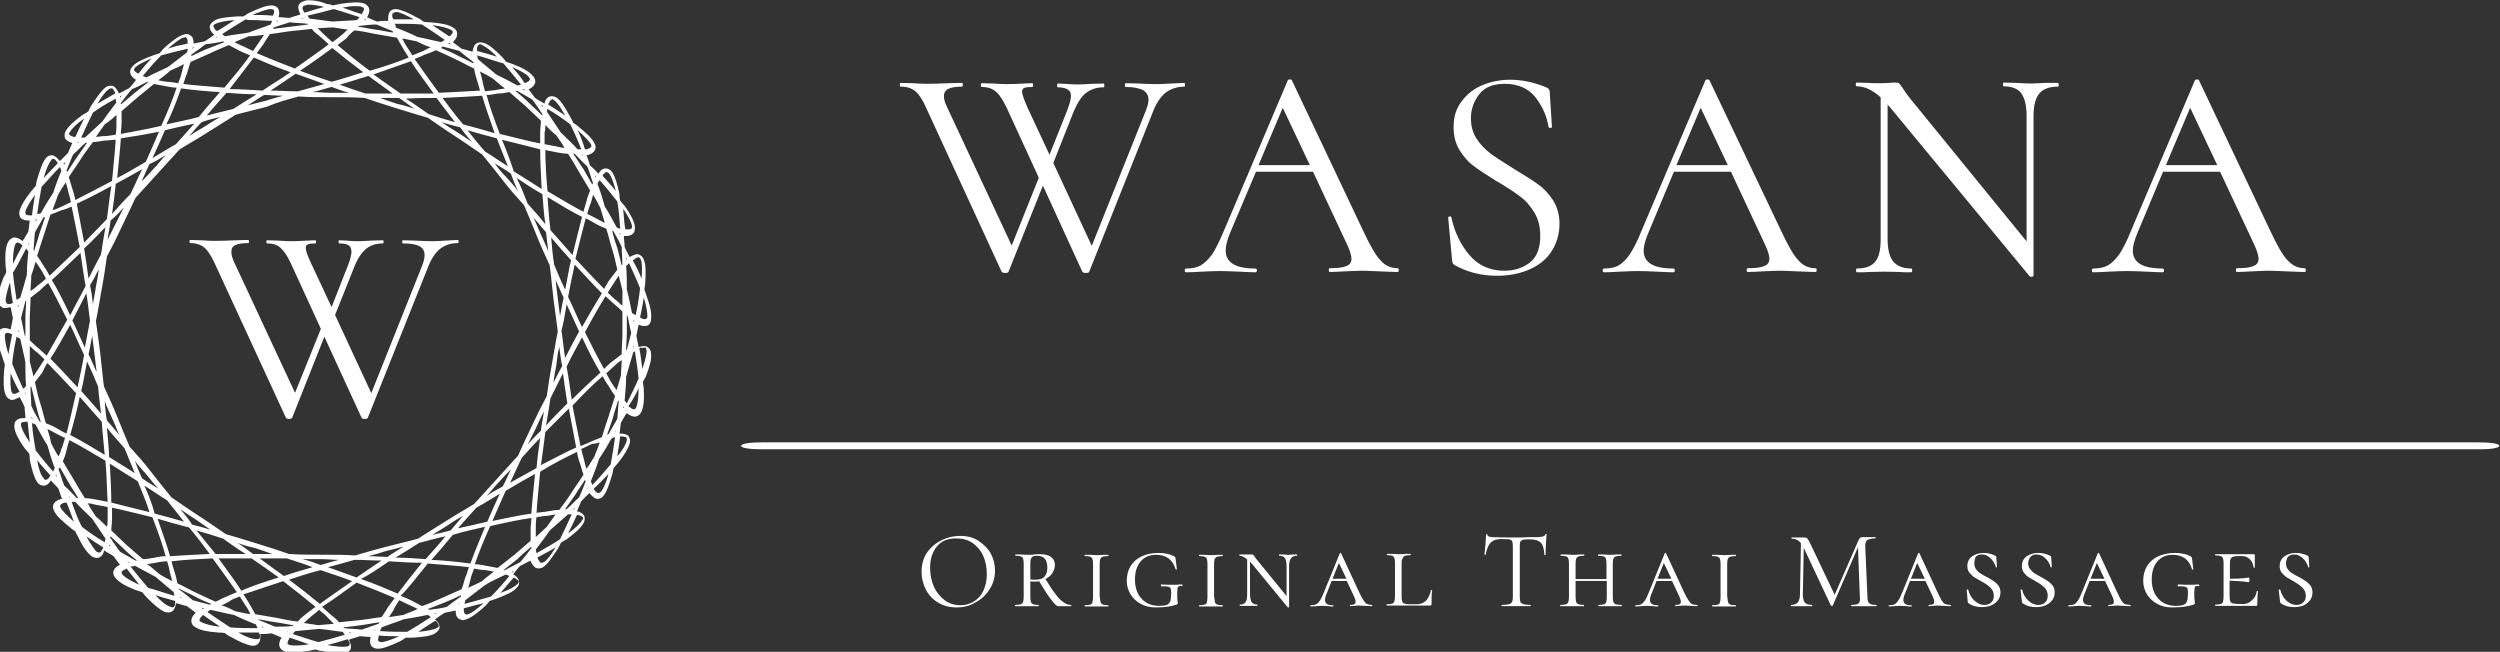
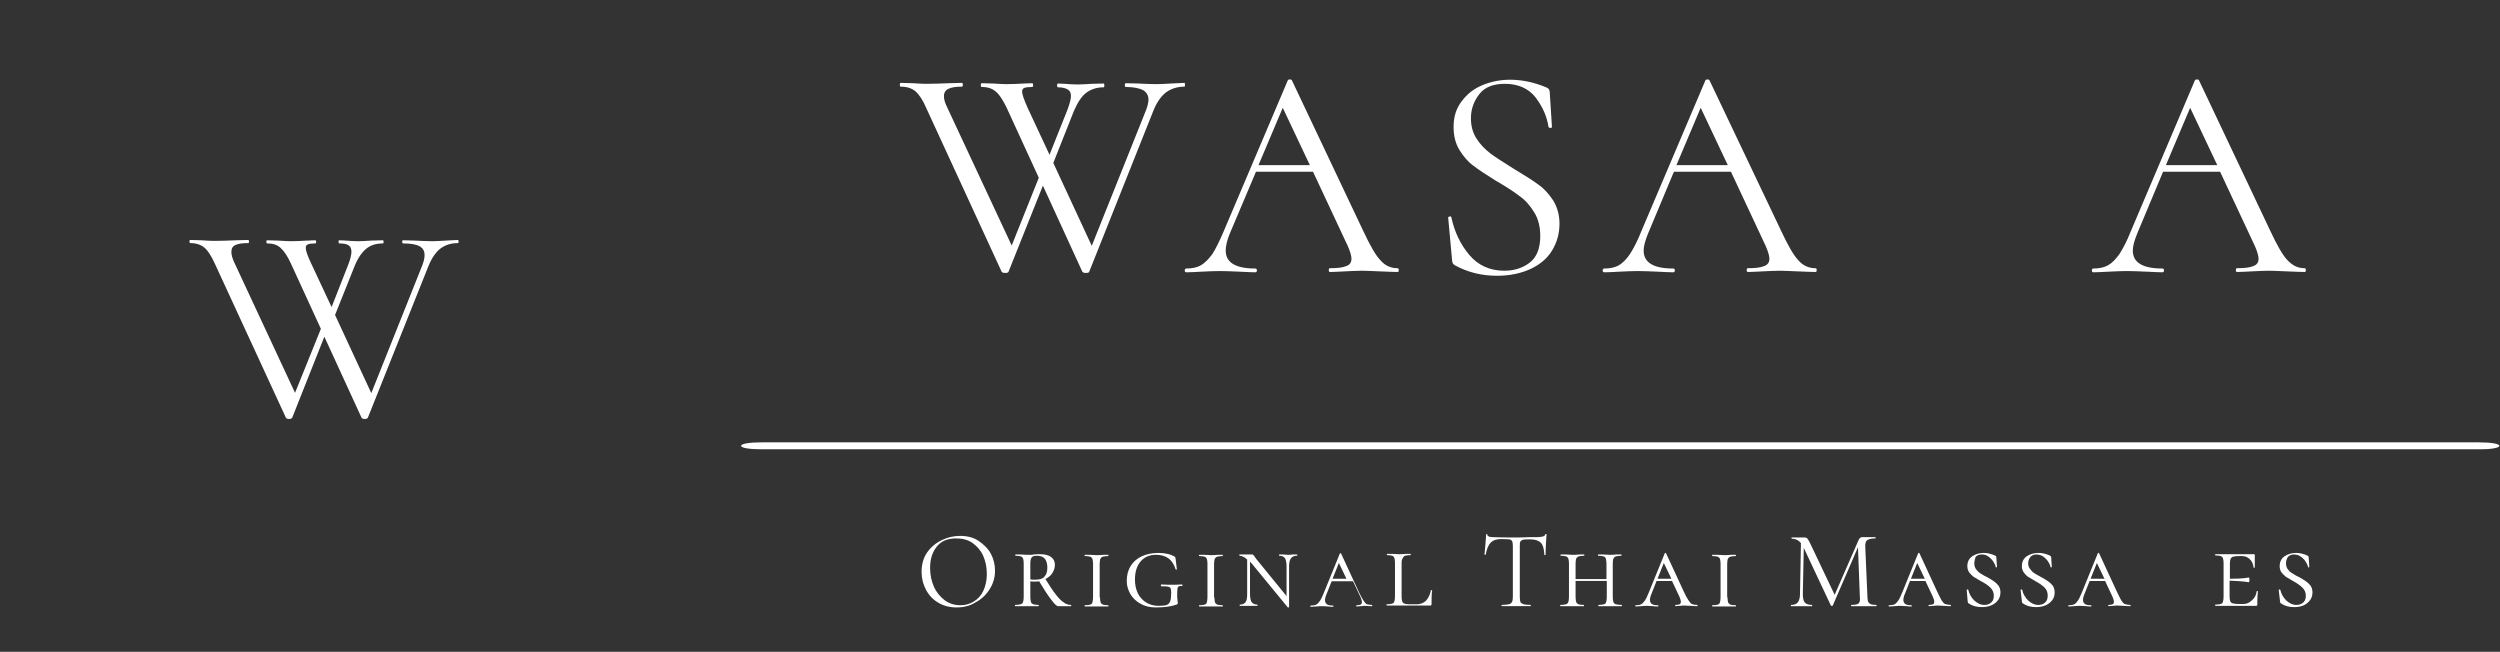
<svg xmlns="http://www.w3.org/2000/svg" version="1.1" id="Layer_1" x="0px" y="0px" width="396.6px" height="103.4px" viewBox="0 0 396.6 103.4" style="enable-background:new 0 0 396.6 103.4;" xml:space="preserve">
  <rect x="0" y="0" width="396.6" height="103.4" fill="#333333" stroke="none" />
  <style type="text/css">
	.st0{fill:#FFFFFF;}
</style>
  <g>
    <g transform="matrix(1.165 0 0 1.165 249.959 195.645)">
-       <path class="st0" d="M-172.5-167.9c-0.2,0-0.4,0-0.6,0.1c-0.4,0.1-0.7,0.3-0.8,0.6c-0.1,0.3,0,0.7,0.2,1.1c0,0,0,0.1,0.1,0.1    c-0.5,0.2-1,0.3-1.5,0.5c-0.5,0-1-0.1-1.5-0.1c0,0,0-0.1,0-0.1c0.1-0.4,0.1-0.8-0.1-1.1c-0.2-0.3-0.6-0.4-0.9-0.4    c-0.7,0-1.7,0.4-3,1c-0.2,0.1-0.5,0.3-0.8,0.5c-0.3,0-0.6,0-0.9,0c-1.4,0.1-2.5,0.2-3.1,0.6c-0.3,0.2-0.6,0.5-0.6,0.8    c0,0.4,0.2,0.7,0.5,1c0,0,0.1,0,0.1,0.1c-0.4,0.3-0.8,0.6-1.3,0.9c-0.5,0.1-1,0.2-1.5,0.3c0,0,0-0.1,0-0.1c0-0.5-0.1-0.8-0.4-1    c-0.3-0.2-0.6-0.3-1-0.1c-0.7,0.2-1.6,0.9-2.6,1.8c-0.2,0.2-0.4,0.4-0.6,0.7c-0.3,0.1-0.6,0.2-0.9,0.3c-1.3,0.5-2.3,0.9-2.8,1.5    c-0.3,0.3-0.4,0.6-0.3,1c0.1,0.3,0.4,0.6,0.7,0.8c0,0,0.1,0,0.1,0c-0.3,0.4-0.6,0.8-1,1.2c-0.5,0.2-0.9,0.5-1.4,0.7    c0,0,0-0.1,0-0.1c-0.2-0.4-0.4-0.7-0.7-0.9c-0.3-0.1-0.7-0.1-1,0.1c-0.6,0.4-1.2,1.3-2,2.5c-0.1,0.2-0.3,0.5-0.4,0.8    c-0.2,0.2-0.5,0.3-0.8,0.5c-1.1,0.8-1.9,1.5-2.3,2.2c-0.2,0.3-0.2,0.7-0.1,1c0.2,0.3,0.5,0.5,0.9,0.6c0,0,0.1,0,0.1,0    c-0.2,0.5-0.4,0.9-0.6,1.4c-0.4,0.4-0.7,0.7-1.1,1.1c0,0,0-0.1-0.1-0.1c-0.3-0.4-0.6-0.6-0.9-0.7c-0.4,0-0.7,0.1-0.9,0.4    c-0.5,0.6-0.8,1.6-1.2,2.9c-0.1,0.3-0.1,0.6-0.2,0.9c-0.2,0.2-0.4,0.5-0.6,0.7c-0.9,1.1-1.4,2-1.6,2.7c-0.1,0.4,0,0.7,0.2,1    c0.3,0.2,0.6,0.3,1.1,0.3c0,0,0.1,0,0.1,0c-0.1,0.5-0.1,1-0.2,1.5c-0.3,0.5-0.5,0.9-0.8,1.3c0,0-0.1-0.1-0.1-0.1    c-0.4-0.3-0.7-0.4-1.1-0.4c-0.3,0.1-0.6,0.3-0.8,0.7c-0.3,0.7-0.4,1.7-0.3,3.1c0,0.3,0.1,0.6,0.1,0.9c-0.1,0.3-0.3,0.6-0.4,0.8    c-0.5,1.3-0.8,2.3-0.7,3.1c0,0.4,0.2,0.7,0.5,0.9c0.3,0.2,0.7,0.1,1.1,0c0,0,0.1,0,0.1,0c0.1,0.5,0.2,1,0.3,1.5    c-0.1,0.5-0.2,1-0.3,1.5c0,0-0.1,0-0.1,0c-0.4-0.2-0.8-0.2-1.1-0.1c-0.3,0.1-0.5,0.5-0.5,0.9c-0.1,0.7,0.1,1.8,0.6,3.1    c0.1,0.3,0.2,0.6,0.3,0.9c0,0.3-0.1,0.6-0.1,0.9c-0.1,1.4-0.1,2.5,0.2,3.2c0.1,0.3,0.4,0.6,0.7,0.7c0.3,0.1,0.7-0.1,1.1-0.3    c0,0,0.1,0,0.1-0.1c0.2,0.4,0.5,0.9,0.7,1.4c0,0.5,0.1,1,0.1,1.5c0,0-0.1,0-0.1,0c-0.5,0-0.8,0-1.1,0.3c-0.3,0.2-0.3,0.6-0.3,1    c0.1,0.7,0.6,1.7,1.4,2.8c0.2,0.2,0.4,0.5,0.6,0.7c0.1,0.3,0.1,0.6,0.1,0.9c0.3,1.4,0.6,2.4,1,3c0.2,0.3,0.5,0.5,0.9,0.5    c0.4,0,0.7-0.3,0.9-0.6c0,0,0-0.1,0.1-0.1c0.3,0.4,0.7,0.7,1,1.1c0.2,0.5,0.3,1,0.5,1.4c0,0-0.1,0-0.1,0c-0.4,0.1-0.8,0.3-1,0.6    c-0.2,0.3-0.2,0.7,0,1c0.3,0.7,1.1,1.4,2.2,2.3c0.2,0.2,0.5,0.4,0.7,0.5c0.1,0.3,0.3,0.6,0.4,0.8c0.6,1.3,1.2,2.1,1.8,2.6    c0.3,0.2,0.7,0.3,1,0.2c0.3-0.1,0.6-0.4,0.7-0.9c0,0,0-0.1,0-0.1c0.4,0.3,0.9,0.5,1.3,0.8c0.3,0.4,0.6,0.8,0.9,1.2    c0,0-0.1,0-0.1,0c-0.4,0.2-0.7,0.5-0.8,0.8c-0.1,0.3,0,0.7,0.3,1c0.5,0.6,1.4,1.1,2.7,1.6c0.3,0.1,0.6,0.2,0.9,0.3    c0.2,0.2,0.4,0.5,0.6,0.7c1,1,1.8,1.7,2.5,2c0.4,0.1,0.7,0.1,1-0.1c0.3-0.2,0.4-0.6,0.5-1c0,0,0-0.1,0-0.1c0.5,0.1,1,0.3,1.5,0.4    c0.4,0.3,0.8,0.6,1.2,0.9c0,0-0.1,0-0.1,0.1c-0.3,0.3-0.5,0.6-0.5,1c0,0.4,0.2,0.7,0.6,0.9c0.6,0.4,1.7,0.6,3.1,0.7    c0.3,0,0.6,0,0.9,0.1c0.3,0.2,0.5,0.4,0.8,0.5c1.2,0.7,2.2,1.1,2.9,1.2c0.4,0,0.7-0.1,0.9-0.4c0.2-0.3,0.2-0.7,0.2-1.1    c0,0,0-0.1,0-0.1c0.5,0,1,0,1.5-0.1c0.5,0.2,1,0.4,1.4,0.6c0,0,0,0.1-0.1,0.1c-0.2,0.4-0.3,0.8-0.2,1.1c0.1,0.3,0.4,0.6,0.8,0.7    c0.7,0.2,1.8,0.1,3.2-0.1c0.3-0.1,0.6-0.1,0.9-0.2c0.3,0.1,0.6,0.2,0.9,0.2c1.4,0.3,2.4,0.5,3.1,0.3c0.4-0.1,0.7-0.3,0.8-0.6    c0.1-0.3,0-0.7-0.2-1.1c0,0,0-0.1-0.1-0.1c0.5-0.2,1-0.3,1.5-0.5c0.5,0,1,0.1,1.5,0.1c0,0,0,0.1,0,0.1c-0.1,0.4-0.1,0.8,0.1,1.1    c0.2,0.3,0.6,0.4,0.9,0.4c0.7,0,1.7-0.4,3-1c0.2-0.1,0.5-0.3,0.8-0.5c0.3,0,0.6,0,0.9,0c1.4-0.1,2.5-0.2,3.1-0.6    c0.3-0.2,0.6-0.5,0.6-0.8c0-0.4-0.2-0.7-0.5-1c0,0-0.1,0-0.1-0.1c0.4-0.3,0.8-0.6,1.3-0.9c0.5-0.1,1-0.2,1.5-0.3c0,0,0,0.1,0,0.1    c0,0.5,0.1,0.8,0.4,1c0.3,0.2,0.6,0.3,1,0.1c0.7-0.2,1.6-0.9,2.6-1.8c0.2-0.2,0.4-0.4,0.6-0.7c0.3-0.1,0.6-0.2,0.9-0.3    c1.3-0.5,2.3-0.9,2.8-1.5c0.3-0.3,0.4-0.6,0.3-1c-0.1-0.3-0.4-0.6-0.7-0.8c0,0-0.1,0-0.1,0c0.3-0.4,0.6-0.8,1-1.2    c0.5-0.2,0.9-0.5,1.4-0.7c0,0,0,0.1,0,0.1c0.2,0.4,0.4,0.7,0.7,0.9c0.3,0.1,0.7,0.1,1-0.1c0.6-0.4,1.2-1.3,2-2.5    c0.1-0.2,0.3-0.5,0.4-0.8c0.2-0.2,0.5-0.3,0.8-0.5c1.1-0.8,1.9-1.5,2.3-2.2c0.2-0.3,0.2-0.7,0.1-1c-0.2-0.3-0.5-0.5-0.9-0.6    c0,0-0.1,0-0.1,0c0.2-0.5,0.4-0.9,0.6-1.4c0.4-0.4,0.7-0.7,1.1-1.1c0,0,0,0.1,0.1,0.1c0.3,0.4,0.6,0.6,0.9,0.7    c0.4,0,0.7-0.1,0.9-0.4c0.5-0.6,0.8-1.6,1.2-2.9c0.1-0.3,0.1-0.6,0.2-0.9c0.2-0.2,0.4-0.5,0.6-0.7c0.9-1.1,1.4-2,1.6-2.7    c0.1-0.4,0-0.7-0.2-1c-0.3-0.2-0.6-0.3-1.1-0.3c0,0-0.1,0-0.1,0c0.1-0.5,0.1-1,0.2-1.5c0.3-0.5,0.5-0.9,0.8-1.3    c0,0,0.1,0.1,0.1,0.1c0.4,0.3,0.7,0.4,1.1,0.4c0.4-0.1,0.6-0.3,0.8-0.7c0.3-0.7,0.4-1.7,0.3-3.1c0-0.3-0.1-0.6-0.1-0.9    c0.1-0.3,0.3-0.6,0.4-0.8c0.5-1.3,0.8-2.3,0.7-3.1c0-0.4-0.2-0.7-0.5-0.9c-0.3-0.2-0.7-0.1-1.1,0c0,0-0.1,0-0.1,0    c-0.1-0.5-0.2-1-0.3-1.5c0.1-0.5,0.2-1,0.3-1.5c0,0,0.1,0,0.1,0c0.4,0.2,0.8,0.2,1.1,0.1c0.3-0.1,0.5-0.5,0.5-0.9    c0.1-0.7-0.1-1.8-0.6-3.1c-0.1-0.3-0.2-0.6-0.3-0.9c0-0.3,0.1-0.6,0.1-0.9c0.1-1.4,0.1-2.5-0.2-3.2c-0.1-0.3-0.4-0.6-0.7-0.7    c-0.3-0.1-0.7,0.1-1.1,0.3c0,0-0.1,0-0.1,0.1c-0.2-0.4-0.5-0.9-0.7-1.4c0-0.5-0.1-1-0.1-1.5c0,0,0.1,0,0.1,0c0.4,0,0.8,0,1.1-0.3    c0.3-0.2,0.3-0.6,0.3-1c-0.1-0.7-0.6-1.7-1.4-2.8c-0.2-0.2-0.4-0.5-0.6-0.7c-0.1-0.3-0.1-0.6-0.1-0.9c-0.3-1.4-0.6-2.4-1-3    c-0.2-0.3-0.5-0.5-0.9-0.5c-0.4,0-0.7,0.3-0.9,0.6c0,0,0,0.1-0.1,0.1c-0.3-0.4-0.7-0.7-1.1-1.1c-0.2-0.5-0.3-1-0.5-1.4    c0,0,0.1,0,0.1,0c0.4-0.1,0.8-0.3,1-0.6c0.2-0.3,0.2-0.7,0-1c-0.3-0.7-1.1-1.4-2.2-2.3c-0.2-0.2-0.5-0.4-0.7-0.5    c-0.1-0.3-0.3-0.6-0.4-0.8c-0.7-1.3-1.2-2.1-1.8-2.6c-0.3-0.2-0.7-0.3-1-0.2c-0.3,0.1-0.6,0.4-0.7,0.9c0,0,0,0.1,0,0.1    c-0.4-0.3-0.9-0.5-1.3-0.8c-0.3-0.4-0.6-0.8-0.9-1.2c0,0,0.1,0,0.1,0c0.4-0.2,0.7-0.5,0.8-0.8c0.1-0.3,0-0.7-0.3-1    c-0.5-0.6-1.4-1.1-2.7-1.6c-0.3-0.1-0.6-0.2-0.9-0.3c-0.2-0.2-0.4-0.5-0.6-0.7c-1-1-1.8-1.7-2.5-1.9c-0.4-0.1-0.7-0.1-1,0.1    s-0.4,0.6-0.5,1c0,0,0,0.1,0,0.1c-0.5-0.1-1-0.3-1.5-0.4c-0.4-0.3-0.8-0.6-1.2-0.9c0,0,0.1,0,0.1-0.1c0.3-0.3,0.5-0.6,0.5-1    c0-0.4-0.2-0.7-0.6-0.9c-0.6-0.4-1.7-0.6-3.1-0.7c-0.3,0-0.6,0-0.9-0.1c-0.3-0.2-0.5-0.4-0.8-0.5c-1.2-0.7-2.2-1.1-2.9-1.2    c-0.4,0-0.7,0.1-0.9,0.4c-0.2,0.3-0.2,0.7-0.2,1.1c0,0,0,0.1,0,0.1c-0.5,0-1,0-1.5,0.1c-0.5-0.2-1-0.4-1.4-0.6    c0,0,0.1-0.1,0.1-0.1c0.2-0.4,0.3-0.8,0.2-1.1c-0.1-0.3-0.4-0.6-0.8-0.7c-0.7-0.2-1.8-0.1-3.2,0.1c-0.3,0.1-0.6,0.1-0.9,0.2    c-0.3-0.1-0.6-0.2-0.9-0.2C-171-167.8-171.9-167.9-172.5-167.9L-172.5-167.9z M-172.5-167.3c0.5,0,1.2,0.1,2.1,0.3    c-0.8,0.2-1.7,0.5-2.7,0.8c0-0.1-0.1-0.1-0.1-0.2c-0.2-0.3-0.2-0.5-0.1-0.6c0-0.1,0.1-0.2,0.4-0.2    C-172.9-167.3-172.7-167.3-172.5-167.3z M-166.4-167.1c0.5,0,0.9,0,1.1,0.1c0.2,0.1,0.3,0.1,0.3,0.2c0,0.1,0,0.3-0.2,0.6    c0,0-0.1,0.1-0.1,0.2c-0.9-0.3-1.8-0.6-2.6-0.9C-167.3-167-166.8-167.1-166.4-167.1z M-177.7-166.7c0.3,0,0.3,0.1,0.4,0.1    c0.1,0.1,0.1,0.3,0,0.6c0,0.1-0.1,0.1-0.1,0.2c-1-0.1-1.9-0.1-2.8-0.1C-179-166.4-178.2-166.7-177.7-166.7L-177.7-166.7z     M-169.1-166.7c1.1,0.3,2.2,0.7,3.5,1.1c-0.1,0.1-0.2,0.3-0.4,0.4c-1.1,0.1-2.1,0.1-3.2,0.2c-1.1-0.1-2.2-0.3-3.2-0.4    c-0.1-0.1-0.2-0.3-0.3-0.4C-171.4-166.1-170.2-166.4-169.1-166.7L-169.1-166.7z M-160.6-166.3c0.5,0,1.3,0.4,2.4,1    c-0.9,0-1.8,0-2.8,0c0-0.1,0-0.1-0.1-0.2c-0.1-0.4,0-0.6,0-0.6C-160.9-166.2-160.8-166.3-160.6-166.3L-160.6-166.3z M-173.4-165.5    c0,0,0.1,0.1,0.1,0.1c-0.1,0-0.2,0-0.3,0C-173.5-165.4-173.5-165.5-173.4-165.5L-173.4-165.5z M-164.9-165.3    c0.1,0,0.2,0.1,0.2,0.1c-0.1,0-0.2,0-0.3,0C-165-165.2-165-165.2-164.9-165.3L-164.9-165.3z M-180-165.2c0.8,0,1.6,0.1,2.5,0.1    c-0.1,0.2-0.1,0.3-0.2,0.5c-1,0.4-2,0.7-3,1.1c-1.1,0.2-2.2,0.3-3.2,0.5c-0.2-0.1-0.3-0.2-0.4-0.3c1.2-0.8,2.2-1.4,3.2-2    C-180.9-165.2-180.5-165.2-180-165.2L-180-165.2z M-182.6-165.2c-0.7,0.4-1.5,1-2.4,1.5c0,0-0.1-0.1-0.2-0.1    c-0.2-0.3-0.3-0.5-0.3-0.6c0-0.1,0.1-0.2,0.3-0.3C-184.8-164.9-183.9-165.1-182.6-165.2L-182.6-165.2z M-176.9-165.1    c0.1,0,0.2,0,0.3,0c-0.1,0-0.2,0.1-0.3,0.1C-176.9-165-176.9-165-176.9-165.1L-176.9-165.1z M-175.1-164.9    c0.8,0.1,1.6,0.1,2.4,0.2c0,0,0.1,0.1,0.1,0.1c-0.8,0.1-1.6,0.2-2.4,0.3c-0.8,0.1-1.6,0.2-2.4,0.3c0,0,0.1-0.1,0.1-0.2    C-176.6-164.4-175.8-164.7-175.1-164.9L-175.1-164.9z M-160.8-164.7c1.4,0,2.6,0,3.7,0.1c0.9,0.6,2,1.3,3.1,2.1    c-0.1,0.1-0.3,0.2-0.5,0.3c-1-0.2-2.1-0.5-3.2-0.7c-1-0.5-2-0.9-3-1.3C-160.6-164.4-160.7-164.5-160.8-164.7z M-161.4-164.7    c0,0,0,0.1,0.1,0.1c-0.1,0-0.2-0.1-0.3-0.1C-161.6-164.7-161.5-164.7-161.4-164.7L-161.4-164.7z M-163.3-164.6    c0.7,0.3,1.5,0.6,2.2,0.9c0,0.1,0.1,0.1,0.1,0.2c-0.8-0.1-1.6-0.3-2.4-0.4c-0.8-0.1-1.6-0.3-2.4-0.4c0,0,0.1-0.1,0.1-0.1    C-164.8-164.5-164-164.6-163.3-164.6L-163.3-164.6z M-155.7-164.5c1.2,0.1,2.1,0.4,2.5,0.6c0.2,0.1,0.3,0.2,0.3,0.3    c0,0.1-0.1,0.3-0.3,0.5c0,0-0.1,0.1-0.2,0.1C-154.2-163.5-155-164.1-155.7-164.5z M-169.2-164.2c0.7,0.1,1.4,0.2,2,0.3    c-0.3,0.2-0.5,0.5-0.8,0.7c-0.4,0.3-0.8,0.7-1.3,1c-0.4-0.4-0.8-0.7-1.2-1.1c-0.3-0.3-0.5-0.5-0.8-0.8    C-170.6-164.1-169.9-164.2-169.2-164.2L-169.2-164.2z M-172.1-164c0.3,0.4,0.7,0.7,1.2,1.1c0.3,0.3,0.7,0.6,1.1,1    c-1.3,1-2.8,2-4.6,3.3c-2.1-0.8-3.8-1.5-5.2-2.1c0.3-0.4,0.6-0.8,0.9-1.2c0.3-0.5,0.6-1,0.9-1.4c1-0.1,1.9-0.3,2.9-0.4    C-174-163.8-173-163.9-172.1-164L-172.1-164z M-166.3-163.8c1,0.1,1.9,0.3,2.9,0.5c1,0.2,1.9,0.3,2.9,0.5c0.2,0.4,0.5,0.9,0.8,1.4    c0.2,0.4,0.5,0.8,0.8,1.3c-1.5,0.6-3.2,1.2-5.3,1.8c-1.8-1.3-3.2-2.5-4.4-3.5c0.4-0.3,0.8-0.6,1.2-0.9    C-167.1-163.1-166.7-163.5-166.3-163.8L-166.3-163.8z M-178.6-163.2c-0.2,0.3-0.4,0.6-0.6,0.9c-0.3,0.4-0.6,0.9-0.9,1.3    c-0.5-0.2-1-0.5-1.5-0.7c-0.4-0.2-0.7-0.3-1-0.5c0.6-0.3,1.3-0.5,1.9-0.8C-180-163-179.3-163.1-178.6-163.2z M-185.1-162.9    c0,0,0.1,0.1,0.1,0.1c-0.1,0-0.2,0-0.3,0.1C-185.2-162.8-185.1-162.8-185.1-162.9z M-189.3-162.9c0.1,0,0.1,0,0.1,0.1    c0.1,0.1,0.2,0.2,0.2,0.6c0,0.1,0,0.1,0,0.2c-1,0.2-1.9,0.4-2.7,0.7c0.9-0.8,1.7-1.4,2.1-1.5    C-189.4-162.8-189.3-162.9-189.3-162.9L-189.3-162.9z M-159.8-162.7c0.7,0.1,1.4,0.3,2,0.4c0.6,0.3,1.2,0.6,1.9,0.8    c-0.3,0.1-0.6,0.3-1,0.5c-0.5,0.2-1,0.4-1.5,0.6c-0.3-0.5-0.6-0.9-0.9-1.4C-159.5-162.1-159.6-162.4-159.8-162.7L-159.8-162.7z     M-184.2-162.3c0.1,0,0.1,0.1,0.2,0.1c-0.8,0.3-1.5,0.6-2.3,0.9c-0.8,0.3-1.5,0.7-2.2,1c0-0.1,0-0.1,0-0.2    c0.7-0.5,1.3-0.9,1.9-1.4C-185.8-162-185-162.1-184.2-162.3L-184.2-162.3z M-153.4-162.1c0.1,0,0.1,0.1,0.2,0.2    c-0.1,0-0.2-0.1-0.3-0.1C-153.5-162.1-153.4-162.1-153.4-162.1L-153.4-162.1z M-149.2-161.9c0.1,0,0.2,0,0.3,0.1    c0.4,0.2,1.2,0.7,2,1.6c-0.8-0.3-1.7-0.5-2.7-0.8c0-0.1,0-0.1,0-0.2c0-0.4,0.1-0.5,0.2-0.6C-149.3-161.9-149.3-161.9-149.2-161.9    L-149.2-161.9z M-183.4-161.8c0.4,0.2,0.9,0.5,1.5,0.8c0.4,0.2,0.9,0.4,1.4,0.6c-0.9,1.3-2.1,2.7-3.5,4.4    c-2.2-0.2-4.1-0.3-5.6-0.5c0.2-0.5,0.3-1,0.5-1.4c0.2-0.6,0.3-1.1,0.5-1.6c0.9-0.4,1.8-0.8,2.7-1.2    C-185.1-161.1-184.3-161.4-183.4-161.8z M-154.3-161.6c0.8,0.2,1.6,0.4,2.3,0.6c0.6,0.5,1.2,1,1.9,1.5c0,0.1,0,0.1,0,0.2    c-0.7-0.4-1.4-0.7-2.2-1.1c-0.7-0.4-1.5-0.7-2.2-1C-154.4-161.5-154.4-161.5-154.3-161.6L-154.3-161.6z M-188.1-161.5    c-0.1,0.1-0.2,0.1-0.3,0.2c0,0,0-0.1,0-0.1C-188.2-161.5-188.2-161.5-188.1-161.5L-188.1-161.5z M-169.3-161.4    c1.2,1,2.6,2.1,4.2,3.3c-1.3,0.4-2.8,0.9-4.3,1.3c-1.5-0.5-3-1-4.3-1.5C-171.9-159.5-170.5-160.5-169.3-161.4z M-189-161.3    c0,0.2,0,0.3-0.1,0.5c-0.8,0.6-1.7,1.3-2.6,2c-1,0.5-2,0.9-2.9,1.4c-0.2-0.1-0.4-0.1-0.5-0.2c0.9-1.1,1.7-2,2.5-2.8    C-191.5-160.7-190.3-161-189-161.3L-189-161.3z M-155.2-161.1c0.9,0.4,1.8,0.8,2.6,1.2c0.9,0.4,1.7,0.9,2.6,1.3    c0.1,0.5,0.2,1,0.4,1.6c0.1,0.4,0.3,0.9,0.4,1.4c-1.6,0.1-3.4,0.2-5.6,0.3c-1.3-1.8-2.4-3.3-3.3-4.6c0.5-0.2,1-0.4,1.4-0.6    C-156.1-160.7-155.6-160.9-155.2-161.1z M-150.5-160.6c0.1,0,0.2,0,0.2,0.1c0,0,0,0.1,0,0.1C-150.3-160.5-150.4-160.6-150.5-160.6    L-150.5-160.6z M-149.6-160.4c1.4,0.4,2.5,0.8,3.6,1.1c0.7,0.8,1.5,1.8,2.4,2.9c-0.2,0-0.3,0.1-0.5,0.1c-0.9-0.5-1.9-1-2.9-1.5    c-0.8-0.7-1.7-1.4-2.5-2.1C-149.5-160-149.5-160.2-149.6-160.4L-149.6-160.4z M-180-160.1c1.4,0.6,3,1.3,5,2    c-1.1,0.8-2.5,1.6-3.8,2.5c-1.6-0.1-3.2-0.2-4.5-0.2C-182-157.5-180.9-158.9-180-160.1z M-193.9-160c-0.6,0.6-1.2,1.3-1.8,2.1    c-0.1,0-0.1-0.1-0.2-0.1c-0.3-0.2-0.4-0.3-0.4-0.4c0-0.1,0-0.2,0.2-0.4C-195.8-159.1-195-159.5-193.9-160L-193.9-160z     M-158.6-159.6c0.8,1.3,1.9,2.7,3.1,4.4c-1.3,0-2.9,0-4.5,0c-1.3-0.9-2.6-1.8-3.7-2.6C-161.7-158.5-160-159.1-158.6-159.6    L-158.6-159.6z M-189.5-159.2c-0.1,0.3-0.2,0.7-0.3,1.1c-0.1,0.5-0.3,1-0.5,1.5c-0.6-0.1-1.1-0.2-1.6-0.2    c-0.4-0.1-0.7-0.1-1.1-0.2c0.5-0.4,1.1-0.8,1.6-1.3C-190.7-158.6-190.1-158.9-189.5-159.2L-189.5-159.2z M-144.8-158.8    c1.1,0.5,1.9,0.9,2.2,1.3c0.2,0.2,0.2,0.3,0.2,0.4c0,0.1-0.2,0.3-0.5,0.4c-0.1,0-0.1,0.1-0.2,0.1    C-143.6-157.4-144.2-158.1-144.8-158.8z M-149.2-158.2c0.6,0.3,1.2,0.6,1.8,1c0.5,0.4,1,0.9,1.6,1.3c-0.3,0.1-0.7,0.1-1.1,0.2    c-0.5,0.1-1,0.1-1.6,0.2c-0.2-0.6-0.3-1.1-0.4-1.6C-149-157.5-149.1-157.9-149.2-158.2L-149.2-158.2z M-174.3-157.9    c1.1,0.4,2.5,0.9,3.9,1.4c-1.1,0.3-2.4,0.7-3.6,1c-1.3,0-2.6-0.1-3.7-0.1C-176.5-156.4-175.3-157.2-174.3-157.9z M-164.4-157.6    c1,0.7,2.2,1.6,3.3,2.4c-1.1,0-2.5,0-3.7,0c-1.2-0.4-2.4-0.8-3.5-1.2C-167-156.8-165.6-157.2-164.4-157.6z M-195.5-157.1    c0,0,0.1,0,0.1,0c-0.1,0-0.2,0.1-0.3,0.1C-195.6-156.9-195.6-157-195.5-157.1L-195.5-157.1z M-194.5-156.8c0.1,0,0.1,0,0.2,0    c-0.6,0.5-1.3,1-1.9,1.5c-0.6,0.5-1.2,1-1.9,1.6c0-0.1,0-0.1,0-0.2c0.5-0.7,1-1.3,1.5-1.9C-196-156-195.3-156.4-194.5-156.8    L-194.5-156.8z M-193.6-156.5c0.5,0.1,1,0.2,1.6,0.3c0.5,0.1,1,0.2,1.5,0.2c-0.5,1.5-1.2,3.2-2.1,5.2c-2.1,0.5-4,0.8-5.5,1.1    c0-0.5,0.1-1,0.1-1.5c0-0.6,0-1.1,0-1.6c0.7-0.6,1.5-1.3,2.2-1.9C-195.1-155.3-194.3-155.9-193.6-156.5L-193.6-156.5z     M-169.4-156.1c0.8,0.3,1.6,0.6,2.4,0.8c-0.8,0-1.6,0-2.5,0c-0.9,0-1.6-0.1-2.5-0.1C-171-155.6-170.2-155.9-169.4-156.1z     M-189.9-155.9c1.5,0.2,3.3,0.4,5.3,0.5c-0.9,1-1.9,2.2-2.9,3.4c-1.5,0.4-3.1,0.7-4.4,1C-191-152.8-190.4-154.5-189.9-155.9    L-189.9-155.9z M-199.5-155.9c0.1,0,0.1,0,0.2,0c0.1,0,0.2,0.2,0.4,0.5c0,0.1,0,0.1,0,0.2c-0.9,0.5-1.7,1-2.4,1.4    c0.6-1,1.2-1.8,1.6-2C-199.7-155.8-199.6-155.9-199.5-155.9L-199.5-155.9z M-143.2-155.8c0.1,0.1,0.1,0.1,0.1,0.2    c-0.1-0.1-0.2-0.1-0.3-0.2C-143.3-155.8-143.3-155.8-143.2-155.8z M-144.2-155.6c0.7,0.4,1.4,0.8,2.1,1.2c0.5,0.6,0.9,1.3,1.4,2    c0,0.1,0,0.1,0,0.2c-0.6-0.6-1.2-1.1-1.8-1.7c-0.6-0.6-1.2-1.1-1.8-1.6C-144.4-155.5-144.3-155.5-144.2-155.6L-144.2-155.6z     M-145.2-155.4c0.7,0.6,1.5,1.3,2.2,1.9c0.7,0.7,1.4,1.3,2.1,2c0,0.5-0.1,1-0.1,1.6c0,0.5,0,1,0,1.5c-1.5-0.3-3.4-0.8-5.5-1.3    c-0.8-2.1-1.4-3.8-1.8-5.3c0.5,0,1-0.1,1.5-0.2C-146.2-155.2-145.7-155.3-145.2-155.4L-145.2-155.4z M-183.7-155.3    c1.2,0.1,2.7,0.2,4.1,0.2c-1,0.6-2.1,1.3-3.2,2c-1.2,0.3-2.5,0.6-3.6,0.9C-185.5-153.3-184.5-154.4-183.7-155.3z M-178.6-155    c0.8,0,1.7,0.1,2.6,0.1c-0.8,0.2-1.5,0.4-2.4,0.7c-0.9,0.2-1.6,0.4-2.4,0.6C-180-154.1-179.3-154.6-178.6-155L-178.6-155z     M-198-154.9c-0.1,0.1-0.1,0.2-0.2,0.3c0,0,0-0.1,0-0.1C-198.2-154.9-198.1-154.9-198-154.9z M-148.9-154.9c0.4,1.4,1,3.1,1.7,5.1    c-1.3-0.4-2.8-0.8-4.3-1.2c-1-1.2-2-2.5-2.8-3.6C-152.2-154.7-150.4-154.8-148.9-154.9L-148.9-154.9z M-173.9-154.8    c1.5,0.1,2.8,0.1,4.5,0.1c1.6,0,3,0,4.5,0.1c1.4,0.5,2.7,0.9,4.3,1.4c1.6,0.5,2.9,0.9,4.3,1.3c1.2,0.8,2.3,1.6,3.7,2.5    c1.4,0.9,2.5,1.7,3.7,2.5c0.9,1.1,1.8,2.2,2.8,3.5c1,1.3,1.9,2.3,2.9,3.4c0.6,1.4,1.1,2.6,1.7,4.1c0.6,1.5,1.2,2.8,1.8,4.1    c0.2,1.5,0.3,2.8,0.5,4.5c0.2,1.6,0.4,3,0.6,4.5c-0.3,1.4-0.5,2.8-0.8,4.4c-0.3,1.6-0.5,3-0.7,4.4c-0.7,1.3-1.3,2.5-2,4    c-0.7,1.5-1.3,2.7-1.9,4.1c-1,1.1-1.9,2.1-3,3.3c-1.1,1.2-2,2.2-3,3.3c-1.3,0.8-2.4,1.4-3.8,2.3c-1.4,0.9-2.6,1.6-3.8,2.4    c-1.4,0.4-2.8,0.7-4.3,1.1c-1.6,0.4-2.9,0.8-4.3,1.2c-1.5-0.1-2.8-0.1-4.5-0.1c-1.6,0-3,0-4.5-0.1c-1.4-0.5-2.7-0.9-4.3-1.4    c-1.6-0.5-2.9-0.9-4.3-1.3c-1.2-0.8-2.3-1.6-3.7-2.5c-1.4-0.9-2.5-1.7-3.7-2.5c-0.9-1.1-1.8-2.2-2.8-3.5c-1-1.3-1.9-2.3-2.9-3.4    c-0.6-1.4-1.1-2.6-1.7-4.1c-0.6-1.5-1.2-2.8-1.8-4.1c-0.2-1.5-0.3-2.8-0.5-4.5c-0.2-1.6-0.4-3-0.6-4.4c0.3-1.4,0.5-2.8,0.8-4.4    c0.3-1.6,0.5-3,0.7-4.4c0.7-1.3,1.3-2.5,2-4c0.7-1.5,1.3-2.7,1.9-4c1-1.1,1.9-2.1,3-3.3c1.1-1.2,2-2.2,3-3.3    c1.3-0.8,2.4-1.4,3.8-2.3c1.4-0.9,2.6-1.6,3.8-2.4c1.4-0.4,2.8-0.7,4.3-1.1C-176.6-154.1-175.3-154.4-173.9-154.8L-173.9-154.8z     M-155.1-154.6c0.7,1,1.6,2.1,2.5,3.3c-1.1-0.3-2.4-0.7-3.6-1.1c-1-0.7-2.1-1.5-3.1-2.1C-157.8-154.6-156.3-154.6-155.1-154.6    L-155.1-154.6z M-162.8-154.6c0.9,0,1.7,0,2.6,0c0.7,0.5,1.4,1,2.1,1.5c-0.8-0.3-1.5-0.5-2.4-0.7    C-161.4-154.1-162-154.3-162.8-154.6L-162.8-154.6z M-198.8-154.5c0,0.2,0,0.3,0.1,0.5c-0.6,0.8-1.3,1.7-1.9,2.6    c-0.8,0.7-1.6,1.5-2.4,2.2c-0.2,0-0.4,0-0.5,0c0.6-1.3,1.1-2.4,1.6-3.4C-201.1-153.2-200.1-153.8-198.8-154.5L-198.8-154.5z     M-139.3-154.4c0.1,0,0.1,0.1,0.2,0.1c0.4,0.3,0.9,1,1.5,2.1c-0.7-0.5-1.5-1-2.3-1.5c0-0.1,0-0.1,0.1-0.2c0.1-0.3,0.3-0.5,0.4-0.5    C-139.4-154.5-139.3-154.5-139.3-154.4L-139.3-154.4z M-140.8-153.6c0.1,0,0.2,0.1,0.2,0.1c0,0,0,0.1,0,0.1    C-140.7-153.4-140.8-153.5-140.8-153.6z M-140-153.1c1.2,0.7,2.2,1.4,3.1,2.1c0.5,1,1,2.1,1.5,3.4c-0.2,0-0.3,0-0.5,0    c-0.7-0.8-1.5-1.5-2.3-2.3c-0.6-0.9-1.2-1.8-1.8-2.7C-140.1-152.8-140.1-152.9-140-153.1L-140-153.1z M-198.7-152.3    c0,0.3,0,0.7,0,1.1c0,0.5,0,1-0.1,1.6c-0.6,0.1-1.1,0.2-1.6,0.2c-0.4,0-0.7,0.1-1.1,0.1c0.4-0.6,0.8-1.1,1.2-1.7    C-199.7-151.4-199.2-151.8-198.7-152.3L-198.7-152.3z M-184.6-152c-0.7,0.4-1.3,0.8-2.1,1.3c-0.8,0.5-1.4,0.8-2.1,1.3    c0.6-0.7,1.1-1.3,1.7-1.9C-186.3-151.6-185.5-151.8-184.6-152z M-203.1-151.8c-0.4,0.8-0.8,1.6-1.2,2.5c-0.1,0-0.1,0-0.2,0    c-0.4-0.1-0.5-0.2-0.6-0.3c-0.1-0.1-0.1-0.2,0.1-0.4C-204.8-150.4-204.1-151.1-203.1-151.8L-203.1-151.8z M-154.4-151.3    c0.9,0.3,1.7,0.5,2.5,0.7c0.5,0.7,1,1.3,1.6,2c-0.7-0.5-1.3-0.9-2.1-1.4C-153.1-150.4-153.7-150.8-154.4-151.3L-154.4-151.3z     M-188.1-151.1c-0.8,0.9-1.6,1.8-2.5,2.8c-1.1,0.6-2.2,1.3-3.2,1.9c0.6-1.3,1.2-2.6,1.7-3.8C-190.9-150.5-189.5-150.8-188.1-151.1    z M-140.3-150.9c0.5,0.5,1,1,1.5,1.4c0.4,0.6,0.8,1.1,1.1,1.7c-0.3,0-0.7-0.1-1.1-0.2c-0.5-0.1-1-0.2-1.6-0.3c0-0.6,0-1.1,0-1.6    C-140.3-150.2-140.3-150.5-140.3-150.9L-140.3-150.9z M-150.9-150.2c1.4,0.4,2.8,0.8,4,1.1c0.4,1.1,1,2.5,1.5,3.8    c-1-0.6-2.1-1.4-3.1-2C-149.4-148.3-150.2-149.3-150.9-150.2z M-135.9-150.2c0.9,0.8,1.6,1.5,1.8,1.9c0.1,0.2,0.1,0.3,0,0.4    c-0.1,0.1-0.2,0.2-0.6,0.3c-0.1,0-0.1,0-0.2,0C-135.2-148.6-135.5-149.4-135.9-150.2L-135.9-150.2z M-192.9-150    c-0.5,1.2-1.2,2.7-1.8,4.1c-1.4,0.8-2.7,1.6-3.9,2.2c0.2-2.1,0.4-3.8,0.5-5.4C-196.7-149.3-194.9-149.6-192.9-150L-192.9-150z     M-198.8-148.9c-0.1,1.6-0.3,3.4-0.5,5.6c-1.9,1-3.6,1.9-5,2.6c-0.1-0.5-0.2-1-0.4-1.5c-0.2-0.6-0.3-1.1-0.5-1.6    c0.5-0.8,1.1-1.6,1.6-2.4c0.5-0.8,1.1-1.6,1.7-2.4c0.5,0,1-0.1,1.6-0.2C-199.8-148.8-199.3-148.9-198.8-148.9L-198.8-148.9z     M-146.2-148.9c2,0.5,3.7,0.9,5.2,1.3c0,1.5,0.1,3.3,0.2,5.4c-1.1-0.7-2.5-1.6-3.8-2.4C-145.1-146.2-145.7-147.7-146.2-148.9z     M-203.9-148.6c0.1,0,0.1,0,0.1,0c-0.1,0.1-0.2,0.2-0.2,0.2C-204-148.4-204-148.5-203.9-148.6L-203.9-148.6z M-202.7-148.5    c-0.5,0.7-0.9,1.3-1.4,2c-0.5,0.7-0.9,1.4-1.3,2c0-0.1,0-0.1-0.1-0.2c0.3-0.8,0.6-1.5,0.9-2.2c0.6-0.5,1.1-1.1,1.7-1.6    C-202.8-148.5-202.8-148.5-202.7-148.5L-202.7-148.5z M-140.3-147.5c0.5,0.1,1,0.2,1.5,0.3c0.6,0.1,1.1,0.2,1.6,0.2    c0.5,0.8,1,1.6,1.5,2.5c0.5,0.8,1,1.7,1.5,2.5c-0.2,0.5-0.4,1-0.5,1.5c-0.1,0.4-0.3,0.9-0.4,1.4c-1.4-0.7-3-1.7-4.9-2.8    C-140.2-144.1-140.3-146-140.3-147.5L-140.3-147.5z M-136.5-147c0.1,0,0.1,0,0.2,0c0.6,0.6,1.1,1.2,1.7,1.7    c0.3,0.7,0.5,1.5,0.8,2.3c0,0-0.1,0.1-0.1,0.2c-0.4-0.7-0.8-1.4-1.2-2.1C-135.6-145.6-136-146.3-136.5-147L-136.5-147z     M-135.4-146.9c0.1,0,0.1,0,0.2,0c0,0.1,0.1,0.2,0.1,0.2C-135.2-146.8-135.3-146.9-135.4-146.9L-135.4-146.9z M-192-146.8    c-0.6,0.6-1,1.2-1.6,1.8c-0.6,0.7-1.1,1.2-1.7,1.8c0.4-0.8,0.7-1.6,1.1-2.4C-193.5-145.9-192.8-146.3-192-146.8z M-207.3-146.3    c0.1,0,0.3,0.1,0.5,0.4c0,0,0.1,0.1,0.1,0.2c-0.7,0.7-1.3,1.4-1.9,2c0.3-1.2,0.7-2,1-2.4C-207.5-146.3-207.4-146.3-207.3-146.3z     M-205.7-145.8c0,0.1-0.1,0.2-0.1,0.3c0,0,0-0.1-0.1-0.1C-205.9-145.7-205.8-145.8-205.7-145.8L-205.7-145.8z M-147.2-145.7    c0.8,0.5,1.5,0.9,2.2,1.4c0.3,0.8,0.6,1.6,1,2.4c-0.5-0.7-1-1.2-1.6-1.9C-146.3-144.5-146.7-145-147.2-145.7z M-206.4-145.2    c0.1,0.2,0.1,0.3,0.2,0.5c-0.4,1-0.8,2-1.1,3c-0.6,0.9-1.2,1.9-1.7,2.8c-0.2,0.1-0.4,0.1-0.5,0.1c0.2-1.4,0.4-2.6,0.6-3.7    C-208.2-143.2-207.4-144.2-206.4-145.2L-206.4-145.2z M-195.2-144.9c-0.5,1-1,2.2-1.6,3.4c-0.9,0.9-1.8,1.9-2.5,2.7    c0.2-1.4,0.4-2.9,0.5-4.1C-197.7-143.5-196.4-144.2-195.2-144.9L-195.2-144.9z M-132-144.5c0.1,0,0.2,0,0.4,0.2    c0.3,0.4,0.6,1.2,0.9,2.4c-0.5-0.7-1.2-1.4-1.8-2.1c0-0.1,0.1-0.1,0.1-0.2C-132.2-144.4-132.1-144.5-132-144.5z M-133.6-144.1    c0.1,0.1,0.1,0.1,0.2,0.2c0,0-0.1,0.1-0.1,0.1C-133.5-143.9-133.5-144-133.6-144.1L-133.6-144.1z M-144.2-143.7    c1.2,0.8,2.4,1.6,3.5,2.2c0.1,1.2,0.2,2.7,0.4,4.1c-0.7-0.9-1.6-1.9-2.4-2.8C-143.2-141.5-143.7-142.7-144.2-143.7z M-132.9-143.4    c0.9,1,1.7,2,2.4,2.9c0.2,1.1,0.3,2.3,0.4,3.7c-0.2,0-0.3-0.1-0.5-0.2c-0.5-0.9-1-1.9-1.6-2.8c-0.3-1.1-0.6-2.1-1-3.1    C-133.1-143.1-133-143.3-132.9-143.4L-132.9-143.4z M-205.6-143.1c0.1,0.3,0.2,0.7,0.3,1.1c0.1,0.5,0.3,1,0.4,1.6    c-0.5,0.2-1,0.5-1.5,0.7c-0.4,0.2-0.7,0.3-1,0.4c0.2-0.7,0.5-1.3,0.7-2C-206.4-141.9-206-142.5-205.6-143.1L-205.6-143.1z     M-199.4-142.6c-0.2,1.3-0.4,2.9-0.6,4.5c-1.1,1.1-2.2,2.3-3.1,3.2c-0.4-2-0.7-3.8-1-5.3C-202.8-140.8-201.2-141.6-199.4-142.6z     M-209.8-141.4c-0.1,0.8-0.3,1.8-0.4,2.8c-0.1,0-0.1,0-0.2,0c-0.4,0-0.5-0.1-0.6-0.1c-0.1-0.1-0.1-0.2-0.1-0.4    C-211-139.6-210.5-140.4-209.8-141.4L-209.8-141.4z M-133.8-141.4c0.4,0.6,0.7,1.2,1,1.8c0.2,0.7,0.4,1.3,0.6,2    c-0.3-0.1-0.6-0.3-1-0.5c-0.4-0.2-0.9-0.5-1.4-0.7c0.2-0.6,0.3-1.1,0.5-1.5C-134-140.7-133.9-141-133.8-141.4z M-140-141.1    c1.8,1.1,3.3,2,4.7,2.7c-0.4,1.5-0.8,3.2-1.3,5.2c-0.9-1-1.9-2.2-3-3.4C-139.8-138.2-139.9-139.8-140-141.1z M-204.8-139.8    c0.3,1.5,0.7,3.4,1.1,5.5c-1.6,1.5-2.9,2.8-4.1,3.9c-0.3-0.5-0.5-0.9-0.8-1.3c-0.3-0.5-0.6-1-0.9-1.4c0.3-0.9,0.6-1.9,0.9-2.8    c0.3-0.9,0.6-1.8,0.9-2.8c0.5-0.2,1-0.4,1.5-0.6C-205.7-139.4-205.3-139.6-204.8-139.8z M-197.7-139.7c-0.4,0.8-0.7,1.4-1.1,2.2    c-0.4,0.8-0.7,1.4-1.1,2.2c0.1-0.9,0.3-1.7,0.4-2.6C-198.9-138.4-198.3-139-197.7-139.7z M-129.7-139.5c0.7,1,1.1,1.8,1.2,2.3    c0,0.3,0,0.3-0.1,0.4c-0.1,0.1-0.3,0.1-0.6,0.1c-0.1,0-0.1,0-0.2,0C-129.6-137.7-129.6-138.6-129.7-139.5L-129.7-139.5z     M-208.4-138.4c-0.3,0.8-0.5,1.5-0.8,2.3c-0.2,0.8-0.5,1.6-0.7,2.3c0,0-0.1-0.1-0.1-0.1c0.1-0.8,0.1-1.6,0.2-2.4    c0.4-0.7,0.8-1.4,1.2-2.1C-208.5-138.3-208.5-138.3-208.4-138.4L-208.4-138.4z M-141.9-138.3c0.6,0.7,1.1,1.3,1.7,2    c0.1,0.8,0.2,1.7,0.3,2.6c-0.3-0.8-0.6-1.4-1-2.3C-141.3-136.9-141.6-137.6-141.9-138.3L-141.9-138.3z M-134.8-138.2    c0.5,0.2,0.9,0.5,1.3,0.7c0.5,0.3,1,0.5,1.5,0.7c0.3,0.9,0.5,1.9,0.8,2.8c0.3,0.9,0.5,1.9,0.7,2.8c-0.3,0.4-0.6,0.8-1,1.3    c-0.3,0.4-0.5,0.8-0.8,1.3c-1.1-1.1-2.4-2.5-3.9-4.1C-135.7-134.8-135.2-136.6-134.8-138.2L-134.8-138.2z M-209.5-138.1    c-0.1,0.1-0.1,0.2-0.2,0.3c0-0.1,0-0.2,0-0.2C-209.6-138.1-209.5-138.1-209.5-138.1L-209.5-138.1z M-200.2-137    c-0.2,1.1-0.4,2.4-0.6,3.7c-0.6,1.1-1.2,2.3-1.7,3.3c-0.2-1.4-0.4-2.9-0.6-4.1C-202.2-134.9-201.2-136-200.2-137z M-131.2-136.5    c0.1,0,0.1,0,0.2,0.1c0.4,0.7,0.8,1.4,1.1,2.1c0,0.8,0.1,1.6,0.1,2.4c0,0-0.1,0.1-0.1,0.1c-0.2-0.8-0.4-1.6-0.6-2.4    C-130.8-135-131-135.7-131.2-136.5L-131.2-136.5z M-130.2-136.2c0.1,0,0.1,0,0.1,0c0,0.1,0,0.2,0,0.3    C-130.1-136-130.2-136.1-130.2-136.2L-130.2-136.2z M-139.5-135.6c0.9,1.1,1.9,2.2,2.7,3.1c-0.3,1.2-0.5,2.6-0.8,4    c-0.5-1-1-2.2-1.5-3.4C-139.3-133.1-139.4-134.4-139.5-135.6z M-212.2-134.9c0.1,0,0.3,0,0.6,0.3c0,0,0.1,0.1,0.1,0.1    c-0.5,0.9-0.9,1.7-1.3,2.5c0-1.2,0.1-2.1,0.3-2.6C-212.4-134.8-212.3-134.9-212.2-134.9z M-210.6-134.9c0,0.1,0,0.2,0,0.3    c0,0-0.1-0.1-0.1-0.1C-210.7-134.7-210.6-134.8-210.6-134.9L-210.6-134.9z M-211-134.1c0.1,0.1,0.2,0.3,0.3,0.4    c-0.1,1.1-0.2,2.1-0.2,3.2c-0.3,1.1-0.6,2.1-0.9,3.1c-0.2,0.1-0.3,0.2-0.5,0.3c-0.2-1.4-0.4-2.6-0.5-3.7    C-212.2-131.7-211.7-132.8-211-134.1L-211-134.1z M-203.6-133.5c0.2,1.3,0.4,2.9,0.7,4.5c-0.7,1.4-1.5,2.8-2.1,4    c-0.9-1.9-1.7-3.5-2.5-4.8C-206.4-130.8-205.1-132.1-203.6-133.5z M-129.3-132.9c0,0.1,0.1,0.2,0.1,0.2c0,0-0.1,0.1-0.1,0.1    C-129.3-132.7-129.3-132.8-129.3-132.9L-129.3-132.9z M-127.6-132.9c0.1,0,0.2,0.1,0.3,0.3c0.2,0.4,0.2,1.4,0.1,2.6    c-0.3-0.8-0.7-1.6-1.2-2.5c0.1,0,0.1-0.1,0.2-0.1C-127.9-132.9-127.7-132.9-127.6-132.9z M-209.7-132.3c0.2,0.3,0.4,0.6,0.6,0.9    c0.3,0.4,0.5,0.9,0.8,1.4c-0.4,0.4-0.8,0.7-1.2,1c-0.3,0.3-0.6,0.5-0.9,0.7c0-0.7,0.1-1.4,0.1-2.1    C-210.1-131-209.9-131.6-209.7-132.3L-209.7-132.3z M-128.9-132.1c0.6,1.3,1.1,2.4,1.5,3.4c-0.1,1.1-0.3,2.3-0.6,3.7    c-0.1-0.1-0.3-0.2-0.5-0.3c-0.2-1-0.4-2.1-0.7-3.2c0-1.1,0-2.2-0.1-3.2C-129.1-131.9-129-132-128.9-132.1L-128.9-132.1z     M-136.3-131.9c1.4,1.5,2.6,2.8,3.7,3.9c-0.8,1.3-1.7,2.8-2.7,4.6c-0.6-1.2-1.2-2.7-1.9-4.1C-136.9-129.1-136.6-130.6-136.3-131.9    z M-201.1-131.3c-0.1,0.8-0.2,1.5-0.4,2.4c-0.1,0.9-0.3,1.6-0.4,2.4c-0.1-0.9-0.2-1.7-0.4-2.6    C-201.9-129.7-201.5-130.5-201.1-131.3z M-130.3-130.4c0.2,0.7,0.3,1.3,0.5,2c0,0.7,0,1.4,0,2.1c-0.3-0.2-0.5-0.5-0.8-0.7    c-0.4-0.3-0.8-0.7-1.2-1.1c0.3-0.5,0.6-0.9,0.9-1.4C-130.7-129.8-130.5-130.1-130.3-130.4L-130.3-130.4z M-138.9-129.8    c0.4,0.8,0.7,1.6,1.1,2.4c-0.2,0.8-0.3,1.6-0.5,2.5c-0.1-0.8-0.2-1.6-0.3-2.4C-138.7-128.2-138.8-128.9-138.9-129.8L-138.9-129.8z     M-213.2-129.5c0.1,0.9,0.2,1.8,0.4,2.8c-0.1,0-0.1,0.1-0.2,0.1c-0.3,0.1-0.5,0.1-0.6,0c-0.1,0-0.1-0.1-0.2-0.4    C-213.8-127.4-213.6-128.3-213.2-129.5L-213.2-129.5z M-208-129.4c0.8,1.4,1.6,3,2.6,5c-1.1,1.9-2,3.5-2.8,4.9    c-0.4-0.4-0.8-0.7-1.1-1c-0.5-0.4-0.9-0.8-1.2-1.1c0-1,0-1.9,0-2.9c0-1,0.1-1.9,0.1-2.9c0.4-0.3,0.8-0.6,1.3-1    C-208.8-128.7-208.4-129.1-208-129.4L-208-129.4z M-202.8-128c0.2,1.1,0.3,2.4,0.5,3.7c-0.2,1.2-0.5,2.5-0.7,3.7    c-0.6-1.3-1.2-2.6-1.7-3.7C-204.1-125.5-203.4-126.8-202.8-128z M-132.1-127.6c0.4,0.4,0.8,0.7,1.1,1c0.5,0.4,0.9,0.8,1.2,1.1    c0,1,0,1.9,0,2.9c0,1-0.1,1.9-0.1,2.9c-0.4,0.3-0.8,0.6-1.3,1c-0.4,0.3-0.7,0.6-1.1,1c-0.8-1.4-1.6-3-2.6-5    C-133.9-124.6-132.9-126.3-132.1-127.6L-132.1-127.6z M-126.9-127.4c0.4,1.2,0.5,2.1,0.5,2.5c0,0.3-0.1,0.3-0.2,0.4    c-0.1,0-0.3,0.1-0.6-0.1c-0.1,0-0.1-0.1-0.2-0.1C-127.2-125.7-127-126.6-126.9-127.4L-126.9-127.4z M-211-127    c0,0.8-0.1,1.6-0.1,2.4c0,0.8,0,1.6,0,2.4c-0.1,0-0.1-0.1-0.1-0.1c-0.2-0.8-0.3-1.6-0.5-2.3c0.2-0.8,0.4-1.5,0.6-2.3    C-211.1-126.9-211.1-126.9-211-127L-211-127z M-137.4-126.5c0.6,1.3,1.2,2.6,1.7,3.7c-0.6,1.1-1.3,2.4-1.9,3.6    c-0.2-1.1-0.3-2.4-0.5-3.7C-137.8-124-137.6-125.3-137.4-126.5z M-212-126.4c0,0.1-0.1,0.2-0.1,0.3c0-0.1,0-0.2-0.1-0.2    C-212-126.4-212-126.4-212-126.4L-212-126.4z M-129.2-125c0.1,0,0.1,0.1,0.1,0.1c0.2,0.8,0.3,1.6,0.5,2.3    c-0.2,0.8-0.4,1.5-0.6,2.3c-0.1,0-0.1,0.1-0.1,0.1c0-0.8,0.1-1.6,0.1-2.4C-129.2-123.4-129.2-124.2-129.2-125L-129.2-125z     M-128.3-124.4c0,0,0.1,0.1,0.1,0.1c0,0.1,0,0.2-0.1,0.2C-128.2-124.2-128.3-124.3-128.3-124.4L-128.3-124.4z M-205-123.7    c0.6,1.2,1.2,2.7,1.9,4.1c-0.3,1.6-0.6,3.1-0.9,4.4c-1.4-1.5-2.6-2.8-3.7-3.9C-206.9-120.3-206-121.9-205-123.7z M-212.1-123    c0,0.1,0.1,0.2,0.1,0.3c0,0-0.1-0.1-0.1-0.1C-212.2-122.9-212.1-123-212.1-123L-212.1-123z M-213.5-122.6c0.1,0,0.2,0,0.4,0.1    c0.1,0,0.1,0.1,0.2,0.1c-0.2,1-0.4,1.9-0.5,2.7c-0.4-1.2-0.5-2.1-0.5-2.5c0-0.3,0.1-0.3,0.2-0.4    C-213.7-122.6-213.6-122.6-213.5-122.6L-213.5-122.6z M-202-122.2c0.1,0.8,0.2,1.6,0.3,2.4c0.1,0.9,0.2,1.6,0.3,2.5    c-0.4-0.8-0.7-1.6-1.1-2.4C-202.3-120.5-202.2-121.3-202-122.2z M-212.3-122.1c0.1,0.1,0.3,0.2,0.5,0.3c0.2,1,0.5,2.1,0.7,3.2    c0,1.1,0,2.2,0.1,3.2c-0.1,0.1-0.2,0.3-0.4,0.4c-0.6-1.3-1.1-2.4-1.5-3.4C-212.8-119.5-212.6-120.7-212.3-122.1L-212.3-122.1z     M-135.3-122c0.9,1.9,1.7,3.5,2.5,4.8c-1.1,1-2.4,2.2-3.9,3.7c-0.2-1.3-0.4-2.9-0.7-4.5C-136.7-119.5-135.9-120.9-135.3-122    L-135.3-122z M-128.3-121c0,0.1,0,0.2,0.1,0.3c0,0-0.1,0.1-0.1,0.1C-128.3-120.8-128.3-120.9-128.3-121L-128.3-121z M-210.5-120.8    c0.3,0.2,0.5,0.5,0.8,0.7c0.4,0.3,0.8,0.7,1.2,1.1c-0.3,0.5-0.6,0.9-0.9,1.4c-0.2,0.3-0.4,0.6-0.6,0.9c-0.2-0.7-0.3-1.3-0.5-2    C-210.5-119.4-210.5-120.1-210.5-120.8L-210.5-120.8z M-138.4-120.7c0.1,0.9,0.2,1.7,0.4,2.6c-0.4,0.7-0.8,1.5-1.2,2.3    c0.1-0.8,0.2-1.5,0.4-2.4C-138.7-119.2-138.6-119.9-138.4-120.7z M-126.9-120.6c0.1,0,0.2,0,0.2,0c0.1,0,0.1,0.1,0.2,0.4    c0,0.5-0.2,1.4-0.6,2.5c-0.1-0.9-0.2-1.8-0.4-2.8c0.1,0,0.1-0.1,0.2-0.1C-127.2-120.5-127-120.6-126.9-120.6L-126.9-120.6z     M-128.1-120.1c0.2,1.4,0.4,2.6,0.5,3.7c-0.4,1-1,2.1-1.6,3.4c-0.1-0.1-0.2-0.3-0.3-0.4c0.1-1.1,0.2-2.1,0.2-3.2    c0.3-1.1,0.6-2.1,0.9-3.1C-128.4-119.9-128.3-120-128.1-120.1L-128.1-120.1z M-129.9-118.9c0,0.7-0.1,1.4-0.1,2.1    c-0.2,0.7-0.4,1.3-0.6,2c-0.2-0.3-0.4-0.6-0.6-0.9c-0.3-0.4-0.5-0.9-0.8-1.4c0.4-0.4,0.8-0.7,1.2-1.1    C-130.5-118.5-130.2-118.7-129.9-118.9z M-202.7-118.7c0.5,1,1,2.2,1.5,3.4c0.1,1.3,0.3,2.6,0.4,3.7c-0.9-1.1-1.9-2.2-2.7-3.1    C-203.2-115.8-203-117.3-202.7-118.7z M-208.1-118.5c1.1,1.1,2.4,2.5,3.9,4.1c-0.5,2.1-0.9,4-1.3,5.5c-0.5-0.2-0.9-0.5-1.3-0.7    c-0.5-0.3-1-0.5-1.5-0.7c-0.3-0.9-0.5-1.9-0.8-2.8c-0.3-0.9-0.5-1.9-0.7-2.8c0.3-0.4,0.6-0.8,1-1.3    C-208.6-117.6-208.4-118.1-208.1-118.5z M-213.1-117.1c0.3,0.8,0.7,1.6,1.2,2.5c0,0-0.1,0.1-0.2,0.1c-0.3,0.2-0.5,0.2-0.6,0.2    c-0.1,0-0.2-0.1-0.3-0.3C-213.1-115-213.2-115.9-213.1-117.1z M-137.9-117.1c0.2,1.4,0.4,2.9,0.6,4.1c-0.9,0.9-1.9,1.9-2.9,3    c0.2-1.1,0.4-2.4,0.6-3.7C-139-114.9-138.4-116.1-137.9-117.1L-137.9-117.1z M-132.5-116.7c0.3,0.5,0.5,0.9,0.8,1.3    c0.3,0.5,0.6,1,0.9,1.4c-0.3,0.9-0.6,1.9-0.9,2.8c-0.3,0.9-0.6,1.8-0.9,2.8c-0.5,0.2-1,0.4-1.5,0.6c-0.4,0.2-0.9,0.4-1.4,0.6    c-0.3-1.5-0.7-3.4-1.1-5.5C-135-114.4-133.7-115.7-132.5-116.7z M-210.3-115.3c0.2,0.8,0.4,1.6,0.6,2.4c0.2,0.8,0.4,1.6,0.7,2.4    c-0.1,0-0.1,0-0.2-0.1c-0.4-0.7-0.8-1.4-1.1-2.1c0-0.8-0.1-1.6-0.1-2.4C-210.4-115.2-210.4-115.3-210.3-115.3L-210.3-115.3z     M-127.6-115.1c0,1.2-0.1,2.1-0.3,2.6c-0.1,0.2-0.2,0.3-0.3,0.3c-0.1,0-0.3,0-0.6-0.3c-0.1,0-0.1-0.1-0.2-0.1    C-128.4-113.5-127.9-114.3-127.6-115.1L-127.6-115.1z M-211.1-114.5c0,0.1,0,0.2,0,0.3c0-0.1-0.1-0.2-0.1-0.2    C-211.2-114.4-211.1-114.5-211.1-114.5L-211.1-114.5z M-203.7-113.9c0.9,1,1.9,2.2,3,3.4c0.1,1.6,0.3,3.2,0.4,4.5    c-1.8-1.1-3.3-2-4.7-2.7C-204.6-110.1-204.1-111.9-203.7-113.9z M-130.4-113.4c0,0,0.1,0.1,0.1,0.1c-0.1,0.8-0.1,1.6-0.2,2.4    c-0.4,0.7-0.8,1.4-1.2,2.1c-0.1,0-0.1,0-0.2,0.1c0.3-0.8,0.5-1.5,0.8-2.3C-130.9-111.9-130.6-112.6-130.4-113.4L-130.4-113.4z     M-200.3-113.3c0.3,0.8,0.6,1.4,1,2.3c0.4,0.8,0.6,1.5,1,2.3c-0.6-0.7-1.1-1.3-1.7-2C-200.2-111.6-200.2-112.4-200.3-113.3    L-200.3-113.3z M-129.7-112.6c0,0,0.1,0.1,0.1,0.1c0,0.1-0.1,0.1-0.1,0.2C-129.7-112.4-129.7-112.5-129.7-112.6L-129.7-112.6z     M-137.1-112.3c0.4,2,0.7,3.8,1,5.3c-1.4,0.6-3,1.5-4.8,2.4c0.2-1.3,0.4-2.9,0.6-4.5C-139.2-110.2-138.1-111.3-137.1-112.3z     M-140.5-111.9c-0.1,0.9-0.3,1.7-0.4,2.6c-0.6,0.6-1.2,1.2-1.8,1.9c0.4-0.8,0.7-1.4,1.1-2.2C-141.2-110.5-140.9-111.1-140.5-111.9    z M-210.3-111.2c0.1,0.1,0.1,0.2,0.2,0.3c0,0-0.1,0-0.1,0C-210.3-111.1-210.3-111.1-210.3-111.2L-210.3-111.2z M-211-110.5    c0.1,0,0.1,0,0.2,0c0.1,1,0.2,1.9,0.3,2.8c-0.7-1-1.1-1.8-1.2-2.3c0-0.3,0-0.3,0.1-0.4C-211.6-110.4-211.4-110.5-211-110.5    L-211-110.5z M-210.2-110.3c0.2,0,0.3,0.1,0.5,0.2c0.5,0.9,1,1.9,1.6,2.8c0.3,1.1,0.6,2.1,1,3.1c-0.1,0.2-0.2,0.3-0.2,0.5    c-0.9-1-1.7-2-2.4-2.9C-209.9-107.7-210.1-108.9-210.2-110.3L-210.2-110.3z M-200-109.7c0.7,0.9,1.6,1.9,2.4,2.8    c0.5,1.2,1,2.4,1.4,3.4c-1.2-0.8-2.4-1.5-3.5-2.2C-199.7-106.8-199.9-108.3-200-109.7L-200-109.7z M-208.1-109.5    c0.3,0.1,0.6,0.3,1,0.5c0.4,0.2,0.9,0.5,1.4,0.7c-0.2,0.6-0.3,1.1-0.5,1.5c-0.1,0.4-0.2,0.7-0.4,1c-0.4-0.6-0.7-1.2-1-1.8    C-207.7-108.2-207.9-108.9-208.1-109.5z M-130.7-109.3c0,0.1,0,0.2,0,0.2c0,0-0.1,0-0.1,0C-130.8-109.1-130.7-109.2-130.7-109.3    L-130.7-109.3z M-129.9-108.5c0.4,0,0.5,0.1,0.6,0.1c0.1,0.1,0.1,0.2,0.1,0.4c-0.1,0.5-0.5,1.3-1.3,2.2c0.1-0.8,0.3-1.8,0.4-2.8    C-130.1-108.5-130-108.5-129.9-108.5L-129.9-108.5z M-130.8-108.4c-0.2,1.4-0.4,2.6-0.6,3.7c-0.7,0.8-1.5,1.8-2.5,2.8    c-0.1-0.2-0.1-0.3-0.2-0.5c0.4-1,0.8-2,1.1-3c0.6-0.9,1.2-1.9,1.7-2.8C-131.1-108.3-131-108.4-130.8-108.4L-130.8-108.4z     M-141-108.3c-0.2,1.4-0.4,2.9-0.5,4.1c-1.1,0.6-2.3,1.3-3.6,2c0.5-1,1-2.2,1.6-3.4C-142.7-106.5-141.8-107.5-141-108.3z     M-205.1-108c1.4,0.7,3,1.7,4.9,2.8c0.2,2.2,0.2,4.1,0.3,5.6c-0.5-0.1-1-0.2-1.5-0.3c-0.6-0.1-1.1-0.2-1.6-0.2    c-0.5-0.8-1-1.6-1.5-2.5c-0.5-0.8-1-1.7-1.5-2.5c0.2-0.5,0.4-1,0.5-1.5C-205.4-107-205.3-107.5-205.1-108z M-132.9-107.7    c-0.2,0.7-0.5,1.3-0.7,1.9c-0.4,0.6-0.7,1.2-1.1,1.7c-0.1-0.3-0.2-0.7-0.3-1.1c-0.1-0.5-0.3-1-0.4-1.6c0.5-0.2,1-0.5,1.5-0.7    C-133.5-107.5-133.2-107.6-132.9-107.7L-132.9-107.7z M-136-106.4c0.1,0.5,0.2,1,0.4,1.5c0.2,0.6,0.3,1.1,0.5,1.6    c-0.5,0.8-1.1,1.6-1.6,2.4c-0.5,0.8-1.1,1.6-1.7,2.4c-0.5,0-1,0.1-1.6,0.2c-0.5,0.1-1,0.1-1.5,0.2c0.1-1.6,0.3-3.4,0.5-5.6    C-139.1-104.9-137.4-105.7-136-106.4z M-209.5-105.3c0.5,0.7,1.2,1.4,1.8,2.1c0,0.1-0.1,0.1-0.1,0.2c-0.2,0.3-0.4,0.4-0.5,0.4    c-0.1,0-0.2,0-0.3-0.2C-209-103.2-209.3-104.1-209.5-105.3z M-196.2-105.2c0.5,0.7,1,1.2,1.6,1.9c0.6,0.7,1,1.3,1.6,1.9    c-0.8-0.5-1.5-0.9-2.2-1.4C-195.6-103.6-195.9-104.4-196.2-105.2L-196.2-105.2z M-199.6-104.8c1.1,0.7,2.5,1.6,3.8,2.4    c0.6,1.5,1.2,2.9,1.6,4.2c-2-0.5-3.7-0.9-5.2-1.3C-199.4-101-199.5-102.8-199.6-104.8z M-206.4-104.3c0.4,0.7,0.8,1.4,1.2,2.1    c0.4,0.7,0.9,1.4,1.3,2.1c-0.1,0-0.1,0-0.2,0c-0.6-0.6-1.1-1.2-1.7-1.7c-0.3-0.7-0.5-1.5-0.8-2.3    C-206.4-104.2-206.4-104.3-206.4-104.3L-206.4-104.3z M-145-104c-0.4,0.8-0.7,1.6-1.1,2.3c-0.7,0.4-1.5,0.8-2.2,1.3    c0.6-0.6,1-1.2,1.6-1.8C-146.1-102.9-145.6-103.4-145-104z M-141.7-103.4c-0.2,2.1-0.4,3.8-0.5,5.4c-1.5,0.2-3.3,0.6-5.3,1    c0.5-1.2,1.2-2.7,1.8-4.1C-144.2-102-142.8-102.8-141.7-103.4L-141.7-103.4z M-131.7-103.4c-0.3,1.2-0.7,2-1,2.4    c-0.2,0.2-0.3,0.2-0.4,0.2c-0.1,0-0.3-0.1-0.5-0.4c0,0-0.1-0.1-0.1-0.2C-132.9-102.1-132.3-102.8-131.7-103.4z M-206.9-103.3    c0,0.1,0.1,0.2,0.1,0.3c-0.1-0.1-0.1-0.1-0.2-0.2C-206.9-103.3-206.9-103.3-206.9-103.3L-206.9-103.3z M-134.9-102.6    c0,0.1,0,0.1,0.1,0.2c-0.3,0.8-0.6,1.5-0.9,2.2c-0.6,0.5-1.1,1.1-1.7,1.6c-0.1,0-0.1,0-0.2,0c0.5-0.7,0.9-1.3,1.4-2    C-135.8-101.3-135.3-101.9-134.9-102.6L-134.9-102.6z M-194.9-101.8c1,0.6,2.1,1.4,3.1,2c0.8,1,1.6,2,2.3,2.9    c-1.4-0.4-2.8-0.8-4-1.1C-193.8-99.2-194.3-100.5-194.9-101.8z M-134.5-101.6c0,0,0,0.1,0.1,0.1c-0.1,0.1-0.1,0.1-0.2,0.2    C-134.5-101.4-134.5-101.5-134.5-101.6L-134.5-101.6z M-146.5-100.7c-0.6,1.3-1.2,2.6-1.7,3.8c-1.2,0.3-2.6,0.6-4,0.9    c0.8-0.9,1.6-1.8,2.5-2.8C-148.6-99.4-147.5-100.1-146.5-100.7L-146.5-100.7z M-205.2-100.4c0.1,0.1,0.2,0.2,0.2,0.2    c-0.1,0-0.1,0-0.2,0C-205.1-100.3-205.1-100.3-205.2-100.4L-205.2-100.4z M-204.8-99.6c0.2,0,0.3,0,0.5,0c0.7,0.8,1.5,1.5,2.3,2.3    c0.6,0.9,1.2,1.8,1.8,2.7c0,0.2-0.1,0.4-0.1,0.5c-1.2-0.7-2.2-1.4-3.1-2.1C-203.9-97.1-204.3-98.2-204.8-99.6L-204.8-99.6z     M-205.5-99.5c0.4,0.9,0.7,1.8,1,2.6c-0.9-0.8-1.6-1.5-1.8-1.9c-0.1-0.2-0.1-0.3,0-0.4c0.1-0.1,0.2-0.2,0.6-0.3    C-205.6-99.5-205.6-99.5-205.5-99.5L-205.5-99.5z M-202.6-99.4c0.3,0,0.7,0.1,1.1,0.2c0.5,0.1,1,0.2,1.6,0.3c0,0.6,0,1.1,0,1.6    c0,0.4,0,0.7-0.1,1.1c-0.5-0.5-1-1-1.5-1.4C-201.9-98.2-202.3-98.8-202.6-99.4L-202.6-99.4z M-199.3-98.8c1.5,0.3,3.4,0.8,5.5,1.3    c0.8,2.1,1.4,3.8,1.8,5.3c-0.5,0-1,0.1-1.5,0.2c-0.6,0.1-1.1,0.2-1.6,0.2c-0.7-0.6-1.5-1.3-2.2-1.9c-0.7-0.7-1.4-1.3-2.1-2    c0-0.5,0.1-1,0.1-1.6C-199.3-97.8-199.3-98.3-199.3-98.8L-199.3-98.8z M-136.3-98.8c0,0.1-0.1,0.2-0.1,0.2c-0.1,0-0.1,0-0.2,0    C-136.5-98.6-136.4-98.7-136.3-98.8L-136.3-98.8z M-190-98.6c0.7,0.5,1.3,0.9,2.1,1.4c0.7,0.5,1.3,0.9,2,1.4    c-0.9-0.3-1.7-0.5-2.5-0.7C-188.9-97.3-189.4-97.9-190-98.6L-190-98.6z M-137.2-97.9c0.2,0,0.4,0,0.5,0c-0.6,1.3-1.1,2.4-1.6,3.4    c-0.9,0.6-2,1.2-3.2,1.9c0-0.2-0.1-0.3-0.1-0.5c0.6-0.8,1.3-1.7,1.9-2.6C-138.8-96.5-138-97.2-137.2-97.9L-137.2-97.9z     M-138.9-97.9c-0.4,0.6-0.8,1.1-1.2,1.7c-0.5,0.5-1,0.9-1.5,1.4c0-0.3,0-0.7,0-1.1c0-0.5,0-1,0.1-1.6c0.6-0.1,1.1-0.2,1.6-0.2    C-139.6-97.8-139.2-97.8-138.9-97.9L-138.9-97.9z M-136-97.8c0.1,0,0.1,0,0.2,0c0.4,0.1,0.5,0.2,0.6,0.3c0.1,0.1,0.1,0.2-0.1,0.4    c-0.2,0.4-0.9,1.1-1.9,1.8C-136.8-96.1-136.4-96.9-136-97.8L-136-97.8z M-151.5-97.7c-0.6,0.7-1.1,1.3-1.7,2    c-0.8,0.2-1.6,0.4-2.5,0.6c0.7-0.4,1.3-0.8,2.1-1.3C-152.9-96.9-152.2-97.3-151.5-97.7z M-142.2-97.4c0,0.5-0.1,1-0.1,1.5    c0,0.6,0,1.1,0,1.6c-0.7,0.6-1.5,1.3-2.2,1.9c-0.8,0.6-1.5,1.2-2.3,1.8c-0.5-0.1-1-0.2-1.6-0.3c-0.5-0.1-1-0.2-1.5-0.2    c0.5-1.5,1.2-3.2,2.1-5.2C-145.6-96.8-143.7-97.2-142.2-97.4L-142.2-97.4z M-193.1-97.3c1.3,0.4,2.8,0.8,4.3,1.2    c1,1.2,2,2.5,2.8,3.6c-2.1,0.1-3.9,0.2-5.4,0.3C-191.8-93.6-192.4-95.3-193.1-97.3L-193.1-97.3z M-148.5-96.2    c-0.8,1.9-1.5,3.6-2,5c-1.5-0.2-3.3-0.4-5.3-0.5c0.9-1,1.9-2.2,2.9-3.4C-151.3-95.6-149.8-95.9-148.5-96.2z M-187.8-95.7    c1.1,0.3,2.4,0.7,3.6,1.1c1,0.7,2.1,1.5,3.1,2.1c-1.4,0-2.9,0-4.1,0C-186-93.5-186.9-94.6-187.8-95.7L-187.8-95.7z M-153.9-94.9    c-0.9,1.1-1.9,2.2-2.7,3.1c-1.2-0.1-2.7-0.2-4.1-0.2c1-0.6,2.1-1.3,3.2-2C-156.3-94.3-155-94.7-153.9-94.9z M-202.8-94.9    c0.7,0.5,1.5,1,2.3,1.5c0,0.1,0,0.1-0.1,0.2c-0.1,0.3-0.3,0.5-0.4,0.5c-0.1,0-0.2,0-0.4-0.1C-201.7-93.1-202.2-93.8-202.8-94.9    L-202.8-94.9z M-199.5-94.9c0.6,0.6,1.2,1.1,1.8,1.7c0.6,0.6,1.2,1.1,1.8,1.6c-0.1,0-0.1,0-0.2,0c-0.7-0.4-1.4-0.8-2.1-1.2    c-0.5-0.6-0.9-1.3-1.4-2C-199.5-94.8-199.5-94.8-199.5-94.9L-199.5-94.9z M-182.2-94c0.8,0.3,1.5,0.5,2.4,0.7    c0.9,0.3,1.5,0.5,2.3,0.8c-0.9,0-1.7,0-2.6,0C-180.8-93-181.4-93.5-182.2-94L-182.2-94z M-199.7-93.8c0.1,0.1,0.1,0.2,0.2,0.3    c-0.1,0-0.1-0.1-0.2-0.1C-199.7-93.7-199.7-93.8-199.7-93.8L-199.7-93.8z M-142.2-93.5c0,0.1,0,0.1,0,0.2c-0.5,0.7-1,1.3-1.5,1.9    c-0.7,0.4-1.4,0.7-2.1,1.1c-0.1,0-0.1,0-0.2,0c0.6-0.5,1.3-1,1.9-1.5C-143.4-92.5-142.8-93-142.2-93.5L-142.2-93.5z M-159.6-93.5    c-0.8,0.5-1.5,0.9-2.2,1.4c-0.8,0-1.7-0.1-2.6-0.1c0.8-0.2,1.5-0.4,2.4-0.7C-161.1-93.1-160.4-93.3-159.6-93.5L-159.6-93.5z     M-138.9-93.4c-0.6,1-1.2,1.8-1.6,2c-0.2,0.1-0.3,0.1-0.4,0.1c-0.1,0-0.2-0.2-0.4-0.5c0-0.1,0-0.1-0.1-0.2    C-140.5-92.5-139.7-92.9-138.9-93.4L-138.9-93.4z M-142.1-92.5c0,0,0,0.1,0,0.1c-0.1,0-0.2,0.1-0.2,0.1    C-142.2-92.3-142.2-92.4-142.1-92.5L-142.1-92.5z M-178.6-91.9c0.9,0,2.1,0,3.1,0c1.2,0.4,2.5,0.8,3.5,1.2    c-1.4,0.4-2.8,0.8-3.9,1.2c-1-0.7-2.2-1.6-3.3-2.4C-179-91.9-178.8-91.9-178.6-91.9L-178.6-91.9z M-180.3-91.9    c1.3,0.9,2.6,1.8,3.7,2.6c-2,0.6-3.7,1.2-5.1,1.8c-0.8-1.3-1.9-2.7-3.1-4.4C-183.4-91.9-181.9-91.9-180.3-91.9L-180.3-91.9z     M-185.6-91.9c1.3,1.8,2.4,3.3,3.3,4.6c-0.5,0.2-1,0.4-1.4,0.6c-0.6,0.2-1,0.5-1.5,0.7c-0.9-0.4-1.8-0.8-2.6-1.2    c-0.9-0.4-1.7-0.9-2.6-1.3c-0.1-0.5-0.2-1-0.4-1.6c-0.1-0.4-0.3-0.9-0.4-1.4C-189.6-91.7-187.7-91.8-185.6-91.9L-185.6-91.9z     M-173.4-91.8c0.8,0,1.6,0,2.5,0c0.9,0,1.6,0.1,2.5,0.1c-0.9,0.2-1.7,0.5-2.5,0.7C-171.7-91.3-172.5-91.6-173.4-91.8L-173.4-91.8z     M-166.3-91.7c1.3,0,2.6,0.1,3.7,0.1c-1.2,0.8-2.4,1.6-3.4,2.3c-1.1-0.4-2.5-0.9-3.9-1.4C-168.8-91-167.6-91.3-166.3-91.7z     M-191.8-91.5c0.2,0.6,0.3,1.1,0.4,1.6c0.1,0.4,0.2,0.7,0.3,1.1c-0.6-0.3-1.2-0.6-1.8-1c-0.5-0.4-1-0.9-1.6-1.3    c0.3-0.1,0.7-0.1,1.1-0.2C-192.9-91.4-192.4-91.5-191.8-91.5z M-197.2-91.5c0.1,0.1,0.2,0.1,0.3,0.2c0,0-0.1,0-0.1,0    C-197.1-91.4-197.2-91.4-197.2-91.5L-197.2-91.5z M-161.6-91.5c1.6,0.1,3.2,0.2,4.5,0.2c-1.3,1.6-2.4,3-3.3,4.2    c-1.4-0.6-3-1.3-5-2C-164.2-89.7-162.9-90.6-161.6-91.5L-161.6-91.5z M-156.3-91.2c2.2,0.2,4.1,0.3,5.6,0.5    c-0.2,0.5-0.3,1-0.5,1.4c-0.2,0.6-0.3,1.1-0.5,1.6c-0.9,0.4-1.8,0.8-2.7,1.2c-0.9,0.4-1.8,0.8-2.7,1.1c-0.4-0.2-0.9-0.5-1.5-0.8    c-0.4-0.2-0.9-0.4-1.4-0.6C-158.8-88-157.7-89.5-156.3-91.2L-156.3-91.2z M-196.2-90.9c0.9,0.5,1.9,1,2.8,1.5    c0.8,0.7,1.7,1.4,2.5,2.1c0,0.2,0.1,0.4,0.1,0.5c-1.4-0.4-2.5-0.8-3.6-1.1c-0.7-0.8-1.5-1.8-2.4-2.9    C-196.5-90.8-196.3-90.8-196.2-90.9z M-150-90.5c0.6,0.1,1.1,0.2,1.6,0.2c0.4,0.1,0.7,0.1,1.1,0.2c-0.5,0.4-1.1,0.8-1.6,1.3    c-0.6,0.3-1.2,0.6-1.9,0.9c0.1-0.3,0.2-0.7,0.3-1.1C-150.4-89.5-150.2-90-150-90.5L-150-90.5z M-197.3-90.5    c0.6,0.8,1.2,1.5,1.7,2.2c-1.1-0.5-1.9-1-2.2-1.3c-0.2-0.2-0.2-0.3-0.2-0.4c0-0.1,0.2-0.3,0.5-0.4    C-197.4-90.5-197.4-90.5-197.3-90.5L-197.3-90.5z M-170.9-90.3c1.5,0.5,3,1,4.3,1.5c-1.7,1.2-3.2,2.2-4.4,3.1    c-1.2-1-2.6-2.1-4.2-3.3C-174-89.4-172.5-89.9-170.9-90.3z M-144.6-90.2c-0.1,0.1-0.1,0.1-0.2,0.2c0,0-0.1,0-0.1,0    C-144.8-90.1-144.7-90.2-144.6-90.2L-144.6-90.2z M-145.7-89.7c0.2,0.1,0.4,0.1,0.5,0.2c-0.9,1.1-1.7,2-2.5,2.8    c-1,0.3-2.2,0.6-3.6,1c0-0.2,0.1-0.3,0.1-0.5c0.8-0.6,1.7-1.3,2.6-2C-147.7-88.8-146.7-89.2-145.7-89.7L-145.7-89.7z M-144.6-89.3    c0.1,0,0.1,0.1,0.2,0.1c0.3,0.2,0.4,0.3,0.5,0.4c0,0.1,0,0.2-0.2,0.4c-0.3,0.3-1.1,0.8-2.3,1.2C-145.9-87.8-145.3-88.5-144.6-89.3    L-144.6-89.3z M-176-88.8c1.7,1.3,3.2,2.5,4.4,3.5c-0.4,0.3-0.8,0.6-1.2,0.9c-0.5,0.4-0.9,0.7-1.2,1.1c-1-0.1-1.9-0.3-2.9-0.5    c-1-0.2-1.9-0.3-2.9-0.5c-0.2-0.4-0.5-0.9-0.8-1.4c-0.2-0.4-0.5-0.8-0.8-1.3C-179.9-87.5-178.1-88.1-176-88.8z M-166-88.6    c2.1,0.8,3.8,1.5,5.2,2.1c-0.3,0.4-0.6,0.8-0.9,1.2c-0.3,0.5-0.6,1-0.9,1.4c-1,0.1-1.9,0.3-2.9,0.4c-1,0.1-1.9,0.2-2.9,0.3    c-0.3-0.4-0.7-0.7-1.2-1.1c-0.3-0.3-0.7-0.6-1.1-1C-169.3-86.2-167.8-87.3-166-88.6z M-190.2-87.8c0.7,0.4,1.5,0.7,2.2,1.1    c0.7,0.4,1.5,0.7,2.2,1c0,0-0.1,0.1-0.2,0.1c-0.8-0.2-1.6-0.4-2.3-0.6c-0.6-0.5-1.2-1-1.9-1.5C-190.2-87.6-190.2-87.7-190.2-87.8    L-190.2-87.8z M-193.4-86.9c0.8,0.3,1.7,0.5,2.7,0.8c0,0.1,0,0.1,0,0.2c0,0.4-0.1,0.5-0.2,0.6c-0.1,0.1-0.2,0.1-0.4,0    C-191.8-85.4-192.6-86-193.4-86.9L-193.4-86.9z M-151.8-86.9c0,0.1,0,0.1,0,0.2c-0.7,0.5-1.3,0.9-1.9,1.4    c-0.8,0.2-1.5,0.3-2.4,0.4c-0.1,0-0.1-0.1-0.2-0.1c0.8-0.3,1.5-0.6,2.3-0.9C-153.3-86.2-152.5-86.5-151.8-86.9L-151.8-86.9z     M-181.9-86.7c0.3,0.5,0.6,0.9,0.9,1.4c0.2,0.3,0.4,0.6,0.5,1c-0.7-0.1-1.4-0.3-2-0.4c-0.6-0.3-1.2-0.6-1.9-0.8    c0.3-0.1,0.6-0.3,1-0.5C-183-86.3-182.5-86.5-181.9-86.7z M-190.1-86.7c0.1,0.1,0.2,0.1,0.3,0.2c-0.1,0-0.2,0-0.2-0.1    C-190.1-86.6-190.1-86.7-190.1-86.7L-190.1-86.7z M-160.2-86.2c0.5,0.2,1,0.5,1.5,0.7c0.4,0.2,0.7,0.3,1,0.5    c-0.6,0.3-1.3,0.5-1.9,0.8c-0.7,0.1-1.3,0.2-2,0.3c0.2-0.3,0.4-0.6,0.6-0.9C-160.8-85.3-160.5-85.7-160.2-86.2z M-148.7-85.8    c-0.9,0.8-1.7,1.4-2.1,1.5c-0.2,0.1-0.3,0-0.4,0c-0.1-0.1-0.2-0.2-0.2-0.6c0-0.1,0-0.1,0-0.2C-150.4-85.4-149.5-85.6-148.7-85.8    L-148.7-85.8z M-152-85.8c0,0,0,0.1,0,0.1c-0.1,0-0.2,0-0.2,0.1C-152.2-85.7-152.1-85.7-152-85.8L-152-85.8z M-187.1-85.2    c0.1,0,0.2,0.1,0.3,0.1c0,0-0.1,0.1-0.1,0.1C-187-85-187-85.1-187.1-85.2L-187.1-85.2z M-171.1-84.9c0.4,0.4,0.9,0.7,1.2,1.1    c0.3,0.3,0.5,0.5,0.8,0.8c-0.7,0.1-1.4,0.1-2.1,0.2c-0.7-0.1-1.3-0.2-2-0.3c0.3-0.2,0.5-0.5,0.8-0.7    C-172-84.2-171.5-84.5-171.1-84.9z M-185.9-84.9c1,0.2,2.1,0.5,3.2,0.7c1,0.5,2,0.9,3,1.3c0.1,0.2,0.1,0.3,0.2,0.5    c-1.4,0-2.6,0-3.7-0.1c-0.9-0.6-2-1.3-3.1-2.1C-186.2-84.7-186.1-84.8-185.9-84.9z M-155.1-84.4c-0.1,0-0.1,0.1-0.2,0.1    c0,0-0.1-0.1-0.1-0.1C-155.3-84.4-155.2-84.4-155.1-84.4z M-186.9-84.2c0.8,0.6,1.6,1.1,2.3,1.6c-1.2-0.1-2.1-0.4-2.5-0.6    c-0.2-0.1-0.3-0.2-0.3-0.3c0-0.1,0.1-0.3,0.3-0.5C-187-84.1-186.9-84.2-186.9-84.2L-186.9-84.2z M-156.3-84.2    c0.2,0.1,0.3,0.2,0.4,0.3c-1.2,0.8-2.2,1.4-3.2,2c-1.1,0-2.3,0-3.7-0.1c0.1-0.2,0.1-0.3,0.2-0.5c1-0.4,2-0.7,3-1.1    C-158.4-83.8-157.3-84-156.3-84.2z M-179.4-83.6c0.8,0.1,1.6,0.3,2.4,0.4c0.8,0.1,1.6,0.3,2.4,0.4c0,0-0.1,0.1-0.1,0.1    c-0.8,0.1-1.6,0.1-2.4,0.1c-0.7-0.3-1.5-0.6-2.2-0.9C-179.3-83.4-179.3-83.5-179.4-83.6L-179.4-83.6z M-155.3-83.4    c0.1,0,0.1,0.1,0.2,0.1c0.2,0.3,0.3,0.5,0.3,0.6c0,0.1-0.1,0.2-0.3,0.3c-0.4,0.2-1.3,0.4-2.5,0.5    C-156.9-82.4-156.1-82.9-155.3-83.4z M-162.9-83.2c0,0.1-0.1,0.1-0.1,0.2c-0.8,0.3-1.5,0.5-2.3,0.8c-0.8-0.1-1.6-0.1-2.4-0.2    c0,0-0.1-0.1-0.1-0.1c0.8-0.1,1.6-0.2,2.4-0.3S-163.7-83.1-162.9-83.2L-162.9-83.2z M-178.9-82.6c0.1,0,0.2,0.1,0.3,0.1    c-0.1,0-0.2,0-0.3,0C-178.9-82.5-178.9-82.5-178.9-82.6L-178.9-82.6z M-171.1-82.3c1.1,0.1,2.2,0.3,3.2,0.4    c0.1,0.1,0.2,0.3,0.3,0.4c-1.3,0.4-2.5,0.7-3.6,1c-1.1-0.3-2.2-0.7-3.5-1.1c0.1-0.1,0.2-0.3,0.4-0.4    C-173.3-82.1-172.2-82.2-171.1-82.3L-171.1-82.3z M-163.4-82.2c0,0-0.1,0.1-0.1,0.1c-0.1,0-0.2,0-0.2,0    C-163.6-82.1-163.5-82.2-163.4-82.2L-163.4-82.2z M-175.3-82c0,0-0.1,0.1-0.1,0.1c-0.1,0-0.2-0.1-0.2-0.1    C-175.5-81.9-175.4-81.9-175.3-82L-175.3-82z M-182.1-81.8c0.9,0,1.8,0,2.8,0c0,0.1,0,0.1,0.1,0.2c0.1,0.4,0,0.6,0,0.6    c-0.1,0.1-0.2,0.1-0.4,0.1C-180.2-80.9-181.1-81.2-182.1-81.8L-182.1-81.8z M-167-81.8c0.1,0,0.2,0,0.3,0c-0.1,0-0.2,0.1-0.2,0.1    C-167-81.7-167-81.7-167-81.8L-167-81.8z M-163-81.4c1,0.1,1.9,0.1,2.8,0.1c-1.1,0.5-2,0.8-2.4,0.8c-0.3,0-0.3-0.1-0.4-0.1    c-0.1-0.1-0.1-0.3,0-0.6C-163-81.3-163-81.3-163-81.4L-163-81.4z M-175.1-81.1c0.9,0.3,1.8,0.6,2.6,0.9c-1.2,0.2-2.1,0.2-2.6,0.1    c-0.2-0.1-0.3-0.1-0.3-0.2c0-0.1,0-0.3,0.2-0.6C-175.2-81-175.2-81-175.1-81.1L-175.1-81.1z M-167.2-80.9c0,0.1,0.1,0.1,0.1,0.2    c0.2,0.3,0.2,0.5,0.1,0.6c0,0.1-0.1,0.2-0.4,0.2c-0.5,0.1-1.4,0-2.6-0.2C-169.1-80.3-168.2-80.6-167.2-80.9L-167.2-80.9z" />
-     </g>
+       </g>
    <g transform="matrix(0.5 0 0 0.5 249.656 196.116)">
      <path class="st0" d="M-354-316.1c0.1,0,0.2,0.2,0.2,0.5c0,0.4-0.1,0.5-0.2,0.5l0,0c-2.1,0-3.8,0.5-5.4,1.6    c-1.5,1.1-2.8,2.9-3.9,5.5l0,0l-19.3,48.3c-0.1,0.2-0.4,0.4-1,0.4l0,0c-0.5,0-0.8-0.1-1-0.4l0,0l-11.8-25.7l-10.2,25.7    c-0.1,0.2-0.4,0.4-1,0.4l0,0c-0.5,0-0.8-0.1-1-0.4l0,0l-22.6-49c-1.1-2.4-2.2-4.1-3.3-5c-1.1-0.9-2.6-1.4-4.4-1.4l0,0    c-0.2,0-0.3-0.2-0.3-0.5c0-0.4,0.1-0.5,0.3-0.5l0,0l3.4,0.1c1.7,0.1,3,0.2,4.1,0.2l0,0c2.2,0,4.5-0.1,7.1-0.2l0,0l3.7-0.1    c0.2,0,0.3,0.2,0.3,0.5c0,0.4-0.1,0.5-0.3,0.5l0,0c-1.8,0-3.2,0.2-4,0.6c-0.9,0.4-1.3,1.1-1.3,2.2l0,0c0,0.9,0.3,2,0.9,3.3l0,0    l19.3,41.4l8.2-20.3l-9.5-20.7c-1.1-2.4-2.2-4-3.3-5c-1.1-1-2.5-1.4-4.2-1.4l0,0c-0.2,0-0.3-0.2-0.3-0.5c0-0.4,0.1-0.5,0.3-0.5    l0,0l3.4,0.1c1.7,0.1,3,0.2,4,0.2l0,0c1.7,0,3.4-0.1,5.3-0.2l0,0l2.5-0.1c0.2,0,0.3,0.2,0.3,0.5c0,0.4-0.1,0.5-0.3,0.5l0,0    c-1.1,0-1.9,0.1-2.3,0.3c-0.5,0.2-0.7,0.5-0.7,1.1l0,0c0,0.8,0.5,2.4,1.6,4.7l0,0l6.6,14.1l5.3-13.5c0.7-1.8,1-3.2,1-4.1l0,0    c0-0.9-0.3-1.6-0.9-2c-0.6-0.4-1.6-0.6-2.9-0.6l0,0c-0.2,0-0.3-0.2-0.3-0.5c0-0.4,0.1-0.5,0.3-0.5l0,0l2.1,0.1    c1.2,0.1,2.5,0.2,3.8,0.2l0,0c1.2,0,2.6-0.1,4.2-0.2l0,0l3.7-0.1c0.1,0,0.2,0.2,0.2,0.5c0,0.4-0.1,0.5-0.2,0.5l0,0    c-2.1,0-3.8,0.5-5.2,1.6c-1.4,1.1-2.7,2.9-3.8,5.6l0,0l-6.2,15.5l11.5,24.8l16.2-40.6c0.5-1.3,0.7-2.3,0.7-3.2l0,0    c0-1.3-0.5-2.2-1.6-2.8c-1.1-0.6-2.8-0.9-5.2-0.9l0,0c-0.2,0-0.3-0.2-0.3-0.5c0-0.4,0.1-0.5,0.3-0.5l0,0l3.7,0.1    c2.1,0.1,3.9,0.2,5.6,0.2l0,0c1.2,0,2.6-0.1,4.2-0.2l0,0L-354-316.1z" />
    </g>
  </g>
  <g>
    <g transform="matrix(0.5 0 0 0.5 249.25 346.214)">
      <path class="st0" d="M-195-499.7c-2.2,0-4.1-0.5-5.8-1.5c-1.7-1-3-2.4-3.9-4.1c-0.9-1.7-1.4-3.6-1.4-5.7l0,0    c0-2.4,0.6-4.5,1.8-6.2c1.2-1.7,2.8-3,4.7-3.9c1.9-0.9,3.8-1.3,5.8-1.3l0,0c2.2,0,4.2,0.5,5.8,1.6s3,2.4,3.9,4.1    c0.9,1.7,1.3,3.5,1.3,5.4l0,0c0,2.1-0.6,4.1-1.7,5.8c-1.1,1.8-2.6,3.2-4.5,4.2C-190.7-500.2-192.8-499.7-195-499.7L-195-499.7z     M-193.8-500.4c1.6,0,3-0.4,4.3-1.2c1.3-0.8,2.3-1.9,3-3.4c0.7-1.5,1.1-3.3,1.1-5.3l0,0c0-2.2-0.4-4.1-1.2-5.9c-0.8-1.7-2-3-3.4-4    c-1.5-1-3.2-1.4-5.2-1.4l0,0c-2.6,0-4.6,0.8-6,2.5c-1.4,1.7-2.2,3.9-2.2,6.8l0,0c0,2.2,0.4,4.2,1.2,6c0.8,1.8,2,3.2,3.4,4.3    C-197.3-500.9-195.6-500.4-193.8-500.4L-193.8-500.4z" />
      <path class="st0" d="M-158.7-500.5c0,0,0.1,0.1,0.1,0.2c0,0.1,0,0.2-0.1,0.2l0,0h-4.1c-0.4,0-1.2-0.7-2.2-2.1    c-1.1-1.4-2.3-3.3-3.8-5.8l0,0c-0.4,0.1-0.9,0.1-1.5,0.1l0,0c-0.6,0-1,0-1.3-0.1l0,0v5c0,0.7,0.1,1.2,0.2,1.6    c0.1,0.3,0.4,0.5,0.7,0.7c0.4,0.1,0.9,0.2,1.7,0.2l0,0c0,0,0.1,0.1,0.1,0.2c0,0.1,0,0.2-0.1,0.2l0,0c-0.7,0-1.2,0-1.5,0l0,0    l-2.2,0l-2.1,0c-0.4,0-0.9,0-1.6,0l0,0c0,0-0.1-0.1-0.1-0.2c0-0.1,0-0.2,0.1-0.2l0,0c0.8,0,1.3-0.1,1.7-0.2    c0.4-0.1,0.6-0.3,0.8-0.7c0.1-0.3,0.2-0.9,0.2-1.6l0,0v-10.7c0-0.7-0.1-1.2-0.2-1.5c-0.1-0.3-0.4-0.6-0.7-0.7    c-0.4-0.1-0.9-0.2-1.7-0.2l0,0c0,0-0.1-0.1-0.1-0.2c0-0.1,0-0.2,0.1-0.2l0,0l1.6,0c0.8,0,1.5,0.1,2,0.1l0,0c0.4,0,0.8,0,1.2,0    c0.4,0,0.7,0,0.9-0.1l0,0c0.7-0.1,1.4-0.1,2.1-0.1l0,0c1.5,0,2.7,0.3,3.5,0.9c0.8,0.6,1.2,1.4,1.2,2.5l0,0c0,0.9-0.3,1.8-0.8,2.6    c-0.5,0.8-1.3,1.4-2.2,1.9l0,0c1.3,2.1,2.4,3.8,3.3,4.9c0.9,1.2,1.7,2,2.5,2.5C-160.4-500.8-159.6-500.5-158.7-500.5L-158.7-500.5    z M-171.7-508.6c0.4,0.1,0.9,0.1,1.6,0.1l0,0c1.4,0,2.5-0.3,3-1c0.6-0.6,0.9-1.6,0.9-2.8l0,0c0-2.6-1.1-3.8-3.3-3.8l0,0    c-0.9,0-1.5,0.2-1.7,0.6c-0.3,0.4-0.4,1-0.4,2l0,0V-508.6z" />
      <path class="st0" d="M-149.5-502.9c0,0.7,0.1,1.2,0.2,1.6c0.1,0.3,0.4,0.5,0.7,0.7c0.4,0.1,0.9,0.2,1.7,0.2l0,0    c0,0,0.1,0.1,0.1,0.2c0,0.1,0,0.2-0.1,0.2l0,0c-0.7,0-1.2,0-1.5,0l0,0l-2.2,0l-2.1,0c-0.4,0-0.9,0-1.6,0l0,0c0,0-0.1-0.1-0.1-0.2    c0-0.1,0-0.2,0.1-0.2l0,0c0.8,0,1.4-0.1,1.7-0.2c0.4-0.1,0.6-0.3,0.7-0.7s0.2-0.9,0.2-1.6l0,0v-10.7c0-0.7-0.1-1.2-0.2-1.5    s-0.4-0.6-0.7-0.7c-0.4-0.1-0.9-0.2-1.7-0.2l0,0c0,0-0.1-0.1-0.1-0.2c0-0.1,0-0.2,0.1-0.2l0,0l1.6,0c0.8,0,1.5,0.1,2.1,0.1l0,0    c0.6,0,1.4,0,2.2-0.1l0,0l1.5,0c0,0,0.1,0.1,0.1,0.2c0,0.1,0,0.2-0.1,0.2l0,0c-0.7,0-1.3,0.1-1.7,0.2s-0.6,0.4-0.8,0.7    c-0.1,0.3-0.2,0.9-0.2,1.6l0,0V-502.9z" />
      <path class="st0" d="M-131.8-499.7c-1.9,0-3.5-0.4-4.9-1.2c-1.4-0.8-2.4-1.8-3.2-3.1c-0.7-1.3-1.1-2.6-1.1-4.1l0,0    c0-1.8,0.4-3.4,1.2-4.7c0.8-1.3,2-2.4,3.5-3.1c1.5-0.7,3.3-1.1,5.4-1.1l0,0c1,0,1.9,0.1,2.8,0.3c0.9,0.2,1.6,0.5,2.2,0.8l0,0    c0.1,0.1,0.2,0.2,0.3,0.3c0,0.1,0.1,0.3,0.1,0.5l0,0l0.4,3.3c0,0.1-0.1,0.1-0.2,0.1c-0.1,0-0.2,0-0.2-0.1l0,0    c-0.5-1.6-1.3-2.8-2.3-3.5c-1-0.7-2.3-1.1-3.9-1.1l0,0c-2.1,0-3.7,0.7-4.9,2.1c-1.2,1.4-1.8,3.3-1.8,5.8l0,0c0,1.6,0.3,3,0.9,4.3    c0.6,1.2,1.5,2.2,2.6,2.9c1.1,0.7,2.5,1.1,4,1.1l0,0c1.2,0,2-0.1,2.6-0.3c0.5-0.2,0.9-0.6,1.1-1.2c0.2-0.6,0.3-1.5,0.3-2.8l0,0    c0-0.6-0.1-1-0.2-1.3c-0.1-0.2-0.4-0.4-0.8-0.5c-0.4-0.1-1.1-0.1-2.1-0.1l0,0c-0.1,0-0.2-0.1-0.2-0.3l0,0c0-0.1,0-0.1,0.1-0.2    c0-0.1,0.1-0.1,0.1-0.1l0,0c1.2,0.1,2.4,0.1,3.7,0.1l0,0c0.6,0,1.5,0,2.8-0.1l0,0c0,0,0.1,0,0.1,0.1c0,0.1,0.1,0.1,0.1,0.2l0,0    c0,0.2-0.1,0.2-0.2,0.2l0,0c-0.5,0-0.8,0-1,0.1c-0.2,0.1-0.3,0.3-0.4,0.6c0,0.3-0.1,0.8-0.1,1.6l0,0c0,1.1,0,1.8,0.1,2.2    c0,0.4,0.1,0.7,0.1,0.9l0,0c0,0.1,0,0.2-0.1,0.3c0,0-0.1,0.1-0.3,0.2l0,0C-126.9-500-129-499.7-131.8-499.7L-131.8-499.7z" />
      <path class="st0" d="M-113.2-502.9c0,0.7,0.1,1.2,0.2,1.6c0.1,0.3,0.4,0.5,0.7,0.7c0.4,0.1,0.9,0.2,1.7,0.2l0,0    c0,0,0.1,0.1,0.1,0.2c0,0.1,0,0.2-0.1,0.2l0,0c-0.7,0-1.2,0-1.5,0l0,0l-2.2,0l-2.1,0c-0.4,0-0.9,0-1.6,0l0,0c0,0-0.1-0.1-0.1-0.2    c0-0.1,0-0.2,0.1-0.2l0,0c0.8,0,1.4-0.1,1.7-0.2c0.4-0.1,0.6-0.3,0.7-0.7s0.2-0.9,0.2-1.6l0,0v-10.7c0-0.7-0.1-1.2-0.2-1.5    s-0.4-0.6-0.7-0.7c-0.4-0.1-0.9-0.2-1.7-0.2l0,0c0,0-0.1-0.1-0.1-0.2c0-0.1,0-0.2,0.1-0.2l0,0l1.6,0c0.8,0,1.5,0.1,2.1,0.1l0,0    c0.6,0,1.4,0,2.2-0.1l0,0l1.5,0c0,0,0.1,0.1,0.1,0.2c0,0.1,0,0.2-0.1,0.2l0,0c-0.7,0-1.3,0.1-1.7,0.2c-0.4,0.1-0.6,0.4-0.8,0.7    c-0.1,0.3-0.2,0.9-0.2,1.6l0,0V-502.9z" />
      <path class="st0" d="M-87-516.5c0.1,0,0.1,0.1,0.1,0.2c0,0.1,0,0.2-0.1,0.2l0,0c-0.9,0-1.5,0.3-1.9,0.8c-0.4,0.5-0.6,1.4-0.6,2.6    l0,0v12.9c0,0-0.1,0.1-0.2,0.1c-0.1,0-0.2,0-0.2,0l0,0l-11.5-14c-0.1-0.1-0.3-0.3-0.5-0.5l0,0v10.2c0,1.2,0.2,2.1,0.5,2.6    c0.4,0.5,1,0.8,1.8,0.8l0,0c0,0,0.1,0.1,0.1,0.2c0,0.1,0,0.2-0.1,0.2l0,0c-0.5,0-0.9,0-1.2,0l0,0l-1.5,0l-1.5,0    c-0.3,0-0.7,0-1.3,0l0,0c0,0-0.1-0.1-0.1-0.2c0-0.1,0-0.2,0.1-0.2l0,0c0.9,0,1.5-0.3,1.8-0.8c0.4-0.5,0.5-1.4,0.5-2.6l0,0v-10.9    c-0.5-0.4-0.9-0.8-1.3-0.9c-0.4-0.2-0.7-0.3-1.1-0.3l0,0c0,0-0.1-0.1-0.1-0.2c0-0.1,0-0.2,0.1-0.2l0,0l2,0l1.9,0    c0.2,0,0.3,0,0.4,0.1c0.1,0.1,0.3,0.3,0.5,0.6l0,0c0.2,0.3,0.4,0.7,0.8,1.1l0,0l9.3,11.4v-9.4c0-1.2-0.2-2.1-0.5-2.6    c-0.3-0.5-0.9-0.8-1.8-0.8l0,0c-0.1,0-0.1-0.1-0.1-0.2c0-0.1,0-0.2,0.1-0.2l0,0l1.2,0c0.6,0,1.1,0.1,1.5,0.1l0,0    c0.4,0,0.9,0,1.5-0.1l0,0L-87-516.5z" />
-       <path class="st0" d="M-63.2-500.5c0.1,0,0.1,0.1,0.1,0.2c0,0.1,0,0.2-0.1,0.2l0,0c-0.4,0-1.1,0-2-0.1l0,0c-0.9,0-1.6-0.1-2-0.1    l0,0c-0.4,0-0.9,0-1.5,0.1l0,0c-0.6,0-1.1,0.1-1.4,0.1l0,0c-0.1,0-0.1-0.1-0.1-0.2c0-0.1,0-0.2,0.1-0.2l0,0c0.6,0,1.1-0.1,1.3-0.2    c0.3-0.2,0.4-0.4,0.4-0.8l0,0c0-0.3-0.1-0.8-0.4-1.5l0,0l-2.4-5.1H-76l-1.5,3.8c-0.4,0.9-0.6,1.6-0.6,2.2l0,0c0,0.6,0.2,1,0.6,1.3    c0.4,0.3,1.1,0.4,1.9,0.4l0,0c0.1,0,0.2,0.1,0.2,0.2c0,0.1-0.1,0.2-0.2,0.2l0,0c-0.3,0-0.8,0-1.4-0.1l0,0c-0.7,0-1.3-0.1-1.8-0.1    l0,0c-0.6,0-1.3,0-2.1,0.1l0,0c-0.7,0-1.3,0.1-1.7,0.1l0,0c-0.1,0-0.2-0.1-0.2-0.2c0-0.1,0.1-0.2,0.2-0.2l0,0    c0.7,0,1.3-0.1,1.7-0.3c0.4-0.2,0.8-0.6,1.2-1.2c0.4-0.6,0.8-1.5,1.3-2.7l0,0l5-12.3c0-0.1,0.1-0.1,0.2-0.1c0.1,0,0.2,0,0.2,0.1    l0,0l5.6,12.1c0.6,1.3,1.1,2.2,1.5,2.8c0.4,0.6,0.7,1,1.1,1.2C-64.3-500.6-63.8-500.5-63.2-500.5L-63.2-500.5z M-73.7-513.8l-2,5    h4.4L-73.7-513.8z" />
+       <path class="st0" d="M-63.2-500.5c0.1,0,0.1,0.1,0.1,0.2c0,0.1,0,0.2-0.1,0.2l0,0c-0.4,0-1.1,0-2-0.1l0,0l0,0c-0.4,0-0.9,0-1.5,0.1l0,0c-0.6,0-1.1,0.1-1.4,0.1l0,0c-0.1,0-0.1-0.1-0.1-0.2c0-0.1,0-0.2,0.1-0.2l0,0c0.6,0,1.1-0.1,1.3-0.2    c0.3-0.2,0.4-0.4,0.4-0.8l0,0c0-0.3-0.1-0.8-0.4-1.5l0,0l-2.4-5.1H-76l-1.5,3.8c-0.4,0.9-0.6,1.6-0.6,2.2l0,0c0,0.6,0.2,1,0.6,1.3    c0.4,0.3,1.1,0.4,1.9,0.4l0,0c0.1,0,0.2,0.1,0.2,0.2c0,0.1-0.1,0.2-0.2,0.2l0,0c-0.3,0-0.8,0-1.4-0.1l0,0c-0.7,0-1.3-0.1-1.8-0.1    l0,0c-0.6,0-1.3,0-2.1,0.1l0,0c-0.7,0-1.3,0.1-1.7,0.1l0,0c-0.1,0-0.2-0.1-0.2-0.2c0-0.1,0.1-0.2,0.2-0.2l0,0    c0.7,0,1.3-0.1,1.7-0.3c0.4-0.2,0.8-0.6,1.2-1.2c0.4-0.6,0.8-1.5,1.3-2.7l0,0l5-12.3c0-0.1,0.1-0.1,0.2-0.1c0.1,0,0.2,0,0.2,0.1    l0,0l5.6,12.1c0.6,1.3,1.1,2.2,1.5,2.8c0.4,0.6,0.7,1,1.1,1.2C-64.3-500.6-63.8-500.5-63.2-500.5L-63.2-500.5z M-73.7-513.8l-2,5    h4.4L-73.7-513.8z" />
      <path class="st0" d="M-53.8-513.6v10.5c0,0.7,0.1,1.2,0.2,1.5c0.1,0.3,0.4,0.6,0.7,0.7c0.4,0.1,0.9,0.2,1.6,0.2l0,0h2.3    c1.2,0,2.2-0.4,3-1.2c0.7-0.8,1.2-1.8,1.5-3.2l0,0c0,0,0-0.1,0.1-0.1l0,0c0.1,0,0.1,0,0.2,0c0.1,0,0.1,0.1,0.1,0.1l0,0    c-0.2,1.1-0.2,2.5-0.2,4.3l0,0c0,0.2,0,0.3-0.1,0.4c-0.1,0.1-0.2,0.1-0.4,0.1l0,0h-13.7c0,0-0.1-0.1-0.1-0.2c0-0.1,0-0.2,0.1-0.2    l0,0c0.8,0,1.3-0.1,1.7-0.2c0.3-0.1,0.6-0.3,0.7-0.7c0.1-0.3,0.2-0.9,0.2-1.6l0,0v-10.7c0-0.7-0.1-1.2-0.2-1.5    c-0.1-0.3-0.4-0.6-0.7-0.7c-0.3-0.1-0.9-0.2-1.6-0.2l0,0c0,0-0.1-0.1-0.1-0.2c0-0.1,0-0.2,0.1-0.2l0,0l1.6,0    c0.9,0,1.6,0.1,2.1,0.1l0,0c0.6,0,1.3,0,2.2-0.1l0,0l1.5,0c0.1,0,0.1,0.1,0.1,0.2c0,0.1,0,0.2-0.1,0.2l0,0c-0.8,0-1.3,0.1-1.7,0.2    c-0.3,0.1-0.6,0.4-0.7,0.7C-53.8-514.8-53.8-514.3-53.8-513.6L-53.8-513.6z" />
      <path class="st0" d="M14.3-511.1" />
      <path class="st0" d="M-22.2-521.4c-1.5,0-2.6,0.4-3.3,1.1c-0.7,0.7-1.3,2-1.6,3.8l0,0c0,0-0.1,0.1-0.2,0.1s-0.2,0-0.2-0.1l0,0    c0.1-0.8,0.2-1.9,0.3-3.3c0.1-1.4,0.2-2.4,0.2-3l0,0c0-0.1,0.1-0.2,0.2-0.2c0.1,0,0.2,0.1,0.2,0.2l0,0c0,0.5,0.6,0.8,1.9,0.8l0,0    c2,0.1,4.3,0.1,7,0.1l0,0c1.4,0,2.8,0,4.4-0.1l0,0l2.4,0c0.8,0,1.5-0.1,1.9-0.2c0.4-0.1,0.7-0.3,0.8-0.7l0,0    c0-0.1,0.1-0.1,0.2-0.1c0.1,0,0.2,0,0.2,0.1l0,0c-0.1,0.7-0.1,1.7-0.2,3.1c-0.1,1.4-0.1,2.5-0.1,3.4l0,0c0,0-0.1,0.1-0.2,0.1    s-0.2,0-0.2-0.1l0,0c-0.1-1.8-0.4-3.1-1.1-3.8c-0.7-0.7-1.8-1.1-3.4-1.1l0,0c-1,0-1.8,0-2.2,0.1c-0.4,0.1-0.7,0.3-0.9,0.6    c-0.2,0.3-0.2,0.8-0.2,1.5l0,0v16.1c0,0.7,0.1,1.2,0.2,1.6c0.2,0.3,0.5,0.5,1,0.7c0.5,0.1,1.2,0.2,2.2,0.2l0,0    c0.1,0,0.1,0.1,0.1,0.2c0,0.1,0,0.2-0.1,0.2l0,0c-0.8,0-1.4,0-1.9,0l0,0l-2.7,0l-2.6,0c-0.5,0-1.1,0-1.9,0l0,0    c0,0-0.1-0.1-0.1-0.2c0-0.1,0-0.2,0.1-0.2l0,0c1,0,1.7-0.1,2.2-0.2c0.5-0.1,0.8-0.3,1-0.7c0.2-0.3,0.3-0.9,0.3-1.6l0,0v-16.2    c0-0.7-0.1-1.2-0.2-1.5c-0.2-0.3-0.5-0.5-0.9-0.6C-20.4-521.3-21.1-521.4-22.2-521.4L-22.2-521.4z" />
      <path class="st0" d="M16-500.5c0.1,0,0.1,0.1,0.1,0.2c0,0.1,0,0.2-0.1,0.2l0,0c-0.7,0-1.2,0-1.6,0l0,0l-2.1,0l-2.1,0    c-0.4,0-0.9,0-1.5,0l0,0c-0.1,0-0.1-0.1-0.1-0.2c0-0.1,0-0.2,0.1-0.2l0,0c0.8,0,1.3-0.1,1.7-0.2c0.3-0.1,0.6-0.3,0.7-0.7    c0.1-0.3,0.2-0.9,0.2-1.6l0,0v-5.1H1.4v5.1c0,0.7,0.1,1.2,0.2,1.6c0.1,0.3,0.4,0.5,0.7,0.7c0.3,0.1,0.9,0.2,1.7,0.2l0,0    c0,0,0.1,0.1,0.1,0.2c0,0.1,0,0.2-0.1,0.2l0,0c-0.7,0-1.2,0-1.5,0l0,0l-2.2,0l-2.1,0c-0.4,0-0.9,0-1.6,0l0,0c0,0-0.1-0.1-0.1-0.2    c0-0.1,0-0.2,0.1-0.2l0,0c0.8,0,1.3-0.1,1.7-0.2c0.4-0.1,0.6-0.3,0.8-0.7c0.1-0.3,0.2-0.9,0.2-1.6l0,0v-10.7    c0-0.7-0.1-1.2-0.2-1.5c-0.1-0.3-0.4-0.6-0.7-0.7c-0.4-0.1-0.9-0.2-1.7-0.2l0,0c0,0-0.1-0.1-0.1-0.2c0-0.1,0-0.2,0.1-0.2l0,0    l1.6,0c0.9,0,1.6,0.1,2.1,0.1l0,0c0.6,0,1.3,0,2.2-0.1l0,0l1.5,0c0,0,0.1,0.1,0.1,0.2c0,0.1,0,0.2-0.1,0.2l0,0    c-0.7,0-1.3,0.1-1.7,0.2c-0.4,0.1-0.6,0.4-0.8,0.7c-0.1,0.3-0.2,0.9-0.2,1.6l0,0v4.9h9.8v-4.9c0-0.7-0.1-1.2-0.2-1.6    c-0.1-0.3-0.4-0.6-0.7-0.7c-0.4-0.1-0.9-0.2-1.7-0.2l0,0c-0.1,0-0.1-0.1-0.1-0.2c0-0.1,0-0.2,0.1-0.2l0,0l1.5,0    c0.8,0,1.6,0.1,2.1,0.1l0,0c0.5,0,1.2,0,2.1-0.1l0,0l1.6,0c0.1,0,0.1,0.1,0.1,0.2c0,0.1,0,0.2-0.1,0.2l0,0c-0.8,0-1.3,0.1-1.7,0.2    c-0.4,0.1-0.6,0.4-0.8,0.7c-0.1,0.3-0.2,0.8-0.2,1.5l0,0v10.7c0,0.7,0.1,1.2,0.2,1.6c0.1,0.3,0.4,0.6,0.8,0.7    C14.7-500.6,15.2-500.5,16-500.5L16-500.5z" />
      <path class="st0" d="M40-500.5c0.1,0,0.1,0.1,0.1,0.2c0,0.1,0,0.2-0.1,0.2l0,0c-0.4,0-1.1,0-2-0.1l0,0c-0.9,0-1.6-0.1-2-0.1l0,0    c-0.4,0-0.9,0-1.5,0.1l0,0c-0.6,0-1.1,0.1-1.4,0.1l0,0c-0.1,0-0.1-0.1-0.1-0.2c0-0.1,0-0.2,0.1-0.2l0,0c0.6,0,1.1-0.1,1.3-0.2    c0.3-0.2,0.4-0.4,0.4-0.8l0,0c0-0.3-0.1-0.8-0.4-1.5l0,0l-2.4-5.1h-4.9l-1.5,3.8c-0.4,0.9-0.6,1.6-0.6,2.2l0,0    c0,0.6,0.2,1,0.6,1.3c0.4,0.3,1.1,0.4,1.9,0.4l0,0c0.1,0,0.2,0.1,0.2,0.2c0,0.1-0.1,0.2-0.2,0.2l0,0c-0.4,0-0.8,0-1.4-0.1l0,0    c-0.7,0-1.3-0.1-1.8-0.1l0,0c-0.6,0-1.3,0-2.1,0.1l0,0c-0.7,0-1.3,0.1-1.7,0.1l0,0c-0.1,0-0.2-0.1-0.2-0.2c0-0.1,0.1-0.2,0.2-0.2    l0,0c0.7,0,1.3-0.1,1.7-0.3c0.4-0.2,0.8-0.6,1.2-1.2c0.4-0.6,0.8-1.5,1.3-2.7l0,0l5-12.3c0-0.1,0.1-0.1,0.2-0.1    c0.1,0,0.1,0,0.2,0.1l0,0l5.6,12.1c0.6,1.3,1.1,2.2,1.5,2.8c0.4,0.6,0.7,1,1.1,1.2S39.3-500.5,40-500.5L40-500.5z M29.4-513.8    l-2,5h4.4L29.4-513.8z" />
      <path class="st0" d="M49.6-502.9c0,0.7,0.1,1.2,0.2,1.6c0.1,0.3,0.4,0.5,0.7,0.7c0.3,0.1,0.9,0.2,1.7,0.2l0,0c0,0,0.1,0.1,0.1,0.2    c0,0.1,0,0.2-0.1,0.2l0,0c-0.7,0-1.2,0-1.5,0l0,0l-2.2,0l-2.1,0c-0.4,0-0.9,0-1.6,0l0,0c0,0-0.1-0.1-0.1-0.2c0-0.1,0-0.2,0.1-0.2    l0,0c0.8,0,1.4-0.1,1.7-0.2c0.3-0.1,0.6-0.3,0.7-0.7c0.1-0.3,0.2-0.9,0.2-1.6l0,0v-10.7c0-0.7-0.1-1.2-0.2-1.5    c-0.1-0.3-0.4-0.6-0.7-0.7c-0.4-0.1-0.9-0.2-1.7-0.2l0,0c0,0-0.1-0.1-0.1-0.2c0-0.1,0-0.2,0.1-0.2l0,0l1.6,0    c0.8,0,1.5,0.1,2.1,0.1l0,0c0.6,0,1.4,0,2.2-0.1l0,0l1.5,0c0,0,0.1,0.1,0.1,0.2c0,0.1,0,0.2-0.1,0.2l0,0c-0.7,0-1.3,0.1-1.7,0.2    c-0.4,0.1-0.6,0.4-0.8,0.7c-0.1,0.3-0.2,0.9-0.2,1.6l0,0V-502.9z" />
      <path class="st0" d="M14.3-511.1" />
      <path class="st0" d="M96.8-500.5c0.1,0,0.1,0.1,0.1,0.2c0,0.1,0,0.2-0.1,0.2l0,0c-0.7,0-1.3,0-1.7,0l0,0l-2.4,0l-2.2,0    c-0.4,0-0.9,0-1.6,0l0,0c0,0-0.1-0.1-0.1-0.2c0-0.1,0-0.2,0.1-0.2l0,0c0.8,0,1.4-0.1,1.8-0.2c0.4-0.1,0.6-0.4,0.8-0.7    c0.1-0.3,0.2-0.8,0.1-1.5l0,0l-0.6-15.9l-8,18.5c0,0.1-0.1,0.1-0.3,0.1l0,0c-0.1,0-0.2,0-0.3-0.1l0,0l-8.6-18.3l-0.3,14.7    c0,1.2,0.2,2.1,0.6,2.6c0.4,0.5,1.2,0.8,2.3,0.8l0,0c0,0,0.1,0.1,0.1,0.2c0,0.1,0,0.2-0.1,0.2l0,0c-0.7,0-1.2,0-1.5,0l0,0l-1.9,0    l-1.8,0c-0.3,0-0.8,0-1.4,0l0,0c0,0-0.1-0.1-0.1-0.2c0-0.1,0-0.2,0.1-0.2l0,0c1,0,1.7-0.3,2.1-0.8c0.4-0.5,0.7-1.4,0.7-2.6l0,0    l0.3-16.2c-0.7-0.9-1.7-1.4-2.9-1.4l0,0c0,0-0.1-0.1-0.1-0.2c0-0.1,0-0.2,0.1-0.2l0,0l1.3,0c0.2,0,0.6,0,1,0l0,0    c0.4,0,0.8,0,1.1,0c0.3,0,0.5,0,0.7,0l0,0c0.3,0,0.6,0.1,0.8,0.3c0.2,0.2,0.5,0.7,0.9,1.5l0,0l7.8,16.4l7.6-17.4    c0.3-0.6,0.6-0.9,1.1-0.9l0,0c0.1,0,0.3,0,0.5,0c0.2,0,0.5,0,0.9,0l0,0l1.7,0c0.3,0,0.6,0,1.1,0l0,0c0.1,0,0.1,0.1,0.1,0.2    c0,0.1,0,0.2-0.1,0.2l0,0c-1.2,0-2,0.2-2.5,0.5c-0.5,0.3-0.7,1-0.7,1.9l0,0l0.7,16.2c0,0.7,0.1,1.2,0.3,1.6    c0.1,0.3,0.4,0.5,0.8,0.7C95.3-500.6,95.9-500.5,96.8-500.5L96.8-500.5z" />
      <path class="st0" d="M120.4-500.5c0.1,0,0.1,0.1,0.1,0.2c0,0.1,0,0.2-0.1,0.2l0,0c-0.4,0-1.1,0-2-0.1l0,0c-0.9,0-1.6-0.1-2-0.1    l0,0c-0.4,0-0.9,0-1.5,0.1l0,0c-0.6,0-1.1,0.1-1.4,0.1l0,0c-0.1,0-0.1-0.1-0.1-0.2c0-0.1,0-0.2,0.1-0.2l0,0c0.6,0,1.1-0.1,1.3-0.2    c0.3-0.2,0.4-0.4,0.4-0.8l0,0c0-0.3-0.1-0.8-0.4-1.5l0,0l-2.4-5.1h-4.9l-1.5,3.8c-0.4,0.9-0.6,1.6-0.6,2.2l0,0    c0,0.6,0.2,1,0.6,1.3c0.4,0.3,1.1,0.4,1.9,0.4l0,0c0.1,0,0.2,0.1,0.2,0.2c0,0.1-0.1,0.2-0.2,0.2l0,0c-0.4,0-0.8,0-1.4-0.1l0,0    c-0.7,0-1.3-0.1-1.8-0.1l0,0c-0.6,0-1.3,0-2.1,0.1l0,0c-0.7,0-1.3,0.1-1.7,0.1l0,0c-0.1,0-0.2-0.1-0.2-0.2c0-0.1,0.1-0.2,0.2-0.2    l0,0c0.7,0,1.3-0.1,1.7-0.3c0.4-0.2,0.8-0.6,1.2-1.2c0.4-0.6,0.8-1.5,1.3-2.7l0,0l5-12.3c0-0.1,0.1-0.1,0.2-0.1    c0.1,0,0.2,0,0.2,0.1l0,0l5.6,12.1c0.6,1.3,1.1,2.2,1.4,2.8c0.4,0.6,0.7,1,1.1,1.2C119.3-500.6,119.8-500.5,120.4-500.5    L120.4-500.5z M109.8-513.8l-2,5h4.4L109.8-513.8z" />
      <path class="st0" d="M127.9-513.7c0,0.7,0.2,1.3,0.5,1.8c0.4,0.5,0.8,1,1.3,1.3c0.5,0.3,1.2,0.8,2.1,1.2l0,0c1,0.5,1.7,1,2.3,1.4    c0.6,0.4,1.1,0.9,1.5,1.4c0.4,0.6,0.6,1.3,0.6,2.1l0,0c0,0.9-0.2,1.7-0.7,2.4c-0.5,0.7-1.2,1.3-2.1,1.7c-0.9,0.4-1.9,0.6-3.1,0.6    l0,0c-1.7,0-3.1-0.4-4.2-1.2l0,0c-0.1,0-0.2-0.1-0.2-0.2c0-0.1-0.1-0.2-0.1-0.5l0,0l-0.3-3.5c0-0.1,0-0.2,0.2-0.2    c0.1,0,0.2,0,0.3,0.1l0,0c0.3,1.4,1,2.5,1.9,3.4c1,0.9,2,1.4,3.2,1.4l0,0c0.8,0,1.5-0.2,2.1-0.7c0.6-0.5,0.9-1.2,0.9-2.2l0,0    c0-1.1-0.4-1.9-1.1-2.6c-0.7-0.7-1.7-1.4-3.1-2.1l0,0c-0.9-0.5-1.7-1-2.2-1.3c-0.5-0.4-1-0.9-1.4-1.4c-0.4-0.6-0.6-1.2-0.6-2l0,0    c0-1.3,0.5-2.4,1.5-3.1c1-0.7,2.3-1.1,3.7-1.1l0,0c1.2,0,2.4,0.3,3.5,0.8l0,0c0.2,0.1,0.4,0.2,0.4,0.3c0.1,0.1,0.1,0.2,0.1,0.3    l0,0l0.2,3c0,0.1-0.1,0.2-0.2,0.2c-0.1,0-0.2,0-0.2-0.1l0,0c-0.1-0.6-0.4-1.2-0.8-1.8c-0.4-0.6-0.9-1.1-1.6-1.6s-1.3-0.6-2.1-0.6    l0,0c-0.8,0-1.5,0.3-1.9,0.8C128.2-515.1,127.9-514.4,127.9-513.7L127.9-513.7z" />
      <path class="st0" d="M145-513.7c0,0.7,0.2,1.3,0.6,1.8c0.4,0.5,0.8,1,1.3,1.3c0.5,0.3,1.3,0.8,2.1,1.2l0,0c1,0.5,1.7,1,2.3,1.4    c0.6,0.4,1.1,0.9,1.5,1.4c0.4,0.6,0.6,1.3,0.6,2.1l0,0c0,0.9-0.2,1.7-0.7,2.4c-0.5,0.7-1.2,1.3-2.1,1.7c-0.9,0.4-1.9,0.6-3.1,0.6    l0,0c-1.7,0-3.1-0.4-4.2-1.2l0,0c-0.1,0-0.2-0.1-0.2-0.2c0-0.1-0.1-0.2-0.1-0.5l0,0l-0.4-3.5c0-0.1,0-0.2,0.2-0.2    c0.1,0,0.2,0,0.3,0.1l0,0c0.3,1.4,1,2.5,1.9,3.4c1,0.9,2,1.4,3.2,1.4l0,0c0.8,0,1.5-0.2,2.1-0.7c0.6-0.5,0.9-1.2,0.9-2.2l0,0    c0-1.1-0.3-1.9-1-2.6c-0.7-0.7-1.7-1.4-3-2.1l0,0c-0.9-0.5-1.7-1-2.2-1.3c-0.6-0.4-1-0.9-1.4-1.4c-0.4-0.6-0.6-1.2-0.6-2l0,0    c0-1.3,0.5-2.4,1.5-3.1c1-0.7,2.3-1.1,3.8-1.1l0,0c1.2,0,2.4,0.3,3.5,0.8l0,0c0.2,0.1,0.3,0.2,0.4,0.3c0.1,0.1,0.1,0.2,0.1,0.3    l0,0l0.2,3c0,0.1-0.1,0.2-0.2,0.2c-0.1,0-0.2,0-0.2-0.1l0,0c-0.1-0.6-0.4-1.2-0.8-1.8c-0.4-0.6-0.9-1.1-1.6-1.6    c-0.6-0.4-1.4-0.6-2.1-0.6l0,0c-0.8,0-1.5,0.3-1.9,0.8C145.2-515.1,145-514.4,145-513.7L145-513.7z" />
      <path class="st0" d="M177.4-500.5c0.1,0,0.1,0.1,0.1,0.2c0,0.1,0,0.2-0.1,0.2l0,0c-0.4,0-1.1,0-2-0.1l0,0c-0.9,0-1.6-0.1-2-0.1    l0,0c-0.4,0-0.9,0-1.5,0.1l0,0c-0.6,0-1.1,0.1-1.4,0.1l0,0c-0.1,0-0.1-0.1-0.1-0.2c0-0.1,0-0.2,0.1-0.2l0,0c0.6,0,1.1-0.1,1.3-0.2    c0.3-0.2,0.4-0.4,0.4-0.8l0,0c0-0.3-0.1-0.8-0.4-1.5l0,0l-2.4-5.1h-4.9l-1.5,3.8c-0.4,0.9-0.6,1.6-0.6,2.2l0,0    c0,0.6,0.2,1,0.6,1.3c0.4,0.3,1.1,0.4,1.9,0.4l0,0c0.1,0,0.2,0.1,0.2,0.2c0,0.1-0.1,0.2-0.2,0.2l0,0c-0.3,0-0.8,0-1.4-0.1l0,0    c-0.7,0-1.3-0.1-1.8-0.1l0,0c-0.6,0-1.3,0-2.1,0.1l0,0c-0.7,0-1.3,0.1-1.7,0.1l0,0c-0.1,0-0.2-0.1-0.2-0.2c0-0.1,0.1-0.2,0.2-0.2    l0,0c0.7,0,1.3-0.1,1.7-0.3c0.4-0.2,0.8-0.6,1.2-1.2c0.4-0.6,0.8-1.5,1.3-2.7l0,0l5-12.3c0-0.1,0.1-0.1,0.2-0.1    c0.1,0,0.2,0,0.2,0.1l0,0l5.6,12.1c0.6,1.3,1.1,2.2,1.4,2.8c0.4,0.6,0.7,1,1.1,1.2C176.2-500.6,176.7-500.5,177.4-500.5    L177.4-500.5z M166.8-513.8l-2,5h4.4L166.8-513.8z" />
-       <path class="st0" d="M190.7-499.7c-1.9,0-3.5-0.4-4.9-1.2c-1.4-0.8-2.4-1.8-3.2-3.1c-0.7-1.3-1.1-2.6-1.1-4.1l0,0    c0-1.8,0.4-3.4,1.2-4.7c0.8-1.3,2-2.4,3.5-3.1c1.5-0.7,3.3-1.1,5.4-1.1l0,0c1,0,1.9,0.1,2.8,0.3s1.6,0.5,2.2,0.8l0,0    c0.1,0.1,0.2,0.2,0.3,0.3c0,0.1,0.1,0.3,0.1,0.5l0,0l0.4,3.3c0,0.1-0.1,0.1-0.2,0.1c-0.1,0-0.2,0-0.2-0.1l0,0    c-0.5-1.6-1.3-2.8-2.3-3.5c-1-0.7-2.3-1.1-3.8-1.1l0,0c-2.1,0-3.7,0.7-4.9,2.1c-1.2,1.4-1.8,3.3-1.8,5.8l0,0c0,1.6,0.3,3,0.9,4.3    c0.6,1.2,1.5,2.2,2.6,2.9c1.1,0.7,2.5,1.1,4,1.1l0,0c1.2,0,2-0.1,2.6-0.3c0.5-0.2,0.9-0.6,1.1-1.2c0.2-0.6,0.3-1.5,0.3-2.8l0,0    c0-0.6-0.1-1-0.2-1.3c-0.1-0.2-0.4-0.4-0.8-0.5c-0.4-0.1-1.1-0.1-2.1-0.1l0,0c-0.1,0-0.2-0.1-0.2-0.3l0,0c0-0.1,0-0.1,0.1-0.2    s0.1-0.1,0.1-0.1l0,0c1.2,0.1,2.4,0.1,3.7,0.1l0,0c0.6,0,1.5,0,2.8-0.1l0,0c0,0,0.1,0,0.1,0.1s0.1,0.1,0.1,0.2l0,0    c0,0.2-0.1,0.2-0.2,0.2l0,0c-0.5,0-0.8,0-1,0.1c-0.2,0.1-0.3,0.3-0.3,0.6c0,0.3-0.1,0.8-0.1,1.6l0,0c0,1.1,0,1.8,0.1,2.2    c0,0.4,0.1,0.7,0.1,0.9l0,0c0,0.1,0,0.2-0.1,0.3c0,0-0.1,0.1-0.3,0.2l0,0C195.7-500,193.5-499.7,190.7-499.7L190.7-499.7z" />
      <path class="st0" d="M217.5-504.8c0-0.1,0.1-0.1,0.2-0.1c0.1,0,0.2,0,0.2,0.1l0,0c-0.2,1.7-0.2,3.1-0.2,4.1l0,0    c0,0.2,0,0.3-0.1,0.4c-0.1,0.1-0.2,0.1-0.4,0.1l0,0h-12.8c0,0-0.1-0.1-0.1-0.2c0-0.1,0-0.2,0.1-0.2l0,0c0.8,0,1.3-0.1,1.7-0.2    c0.4-0.1,0.6-0.3,0.7-0.7c0.1-0.3,0.2-0.9,0.2-1.6l0,0v-10.7c0-0.7-0.1-1.2-0.2-1.5c-0.1-0.3-0.4-0.6-0.7-0.7    c-0.3-0.1-0.9-0.2-1.7-0.2l0,0c0,0-0.1-0.1-0.1-0.2c0-0.1,0-0.2,0.1-0.2l0,0h12.2c0.2,0,0.3,0.1,0.3,0.3l0,0l0,2.2    c0,0.4,0,1,0,1.7l0,0c0,0.1-0.1,0.1-0.2,0.1c-0.1,0-0.2,0-0.2-0.1l0,0c-0.1-1.1-0.5-2-1.2-2.6c-0.7-0.7-1.5-1-2.5-1l0,0h-1    c-0.8,0-1.4,0.1-1.8,0.2c-0.4,0.1-0.6,0.4-0.8,0.7c-0.1,0.3-0.2,0.8-0.2,1.5l0,0v4.8c2.3,0,3.8-0.1,4.6-0.2    c0.8-0.1,1.3-0.2,1.4-0.2l0,0c0.1,0,0.2,0.2,0.2,0.7l0,0c0,0.5-0.1,0.8-0.2,0.8l0,0c-0.1,0-0.6-0.1-1.4-0.2    c-0.8-0.1-2.4-0.2-4.7-0.3l0,0v5c0,0.7,0.1,1.2,0.2,1.5c0.1,0.3,0.4,0.6,0.8,0.7c0.4,0.1,1,0.2,1.8,0.2l0,0h1.7    c0.9,0,1.8-0.4,2.5-1.1C216.8-502.6,217.3-503.5,217.5-504.8L217.5-504.8z" />
      <path class="st0" d="M226.8-513.7c0,0.7,0.2,1.3,0.5,1.8c0.4,0.5,0.8,1,1.4,1.3c0.5,0.3,1.2,0.8,2.1,1.2l0,0c1,0.5,1.7,1,2.3,1.4    c0.6,0.4,1.1,0.9,1.5,1.4c0.4,0.6,0.6,1.3,0.6,2.1l0,0c0,0.9-0.2,1.7-0.7,2.4c-0.5,0.7-1.2,1.3-2,1.7c-0.9,0.4-1.9,0.6-3.1,0.6    l0,0c-1.7,0-3.1-0.4-4.2-1.2l0,0c-0.1,0-0.2-0.1-0.2-0.2c0-0.1-0.1-0.2-0.1-0.5l0,0l-0.4-3.5c0-0.1,0-0.2,0.2-0.2    c0.1,0,0.2,0,0.3,0.1l0,0c0.3,1.4,1,2.5,1.9,3.4c1,0.9,2,1.4,3.2,1.4l0,0c0.8,0,1.5-0.2,2.1-0.7c0.6-0.5,0.9-1.2,0.9-2.2l0,0    c0-1.1-0.4-1.9-1.1-2.6c-0.7-0.7-1.7-1.4-3-2.1l0,0c-0.9-0.5-1.7-1-2.2-1.3c-0.5-0.4-1-0.9-1.4-1.4s-0.6-1.2-0.6-2l0,0    c0-1.3,0.5-2.4,1.5-3.1c1-0.7,2.3-1.1,3.7-1.1l0,0c1.2,0,2.4,0.3,3.5,0.8l0,0c0.2,0.1,0.3,0.2,0.4,0.3c0.1,0.1,0.1,0.2,0.1,0.3    l0,0l0.2,3c0,0.1-0.1,0.2-0.2,0.2c-0.1,0-0.2,0-0.2-0.1l0,0c-0.1-0.6-0.4-1.2-0.8-1.8c-0.4-0.6-0.9-1.1-1.6-1.6    c-0.6-0.4-1.3-0.6-2.1-0.6l0,0c-0.8,0-1.5,0.3-1.9,0.8C227-515.1,226.8-514.4,226.8-513.7L226.8-513.7z" />
    </g>
    <g transform="matrix(0.5 0 0 0.5 247.247 283.598)">
      <path class="st0" d="M-118.7-540.9c0.1,0,0.2,0.2,0.2,0.6c0,0.4-0.1,0.6-0.2,0.6l0,0c-2.2,0-4.1,0.6-5.7,1.7    c-1.6,1.2-3,3.1-4.1,5.8l0,0l-20.4,51.2c-0.1,0.3-0.4,0.4-1.1,0.4l0,0c-0.5,0-0.9-0.1-1.1-0.4l0,0l-12.5-27.3l-10.9,27.3    c-0.1,0.3-0.4,0.4-1.1,0.4l0,0c-0.5,0-0.9-0.1-1.1-0.4l0,0l-23.9-51.9c-1.1-2.6-2.3-4.3-3.4-5.3c-1.2-1-2.7-1.5-4.7-1.5l0,0    c-0.2,0-0.3-0.2-0.3-0.6c0-0.4,0.1-0.6,0.3-0.6l0,0l3.7,0.1c1.8,0.1,3.2,0.2,4.3,0.2l0,0c2.3,0,4.8-0.1,7.5-0.2l0,0l3.9-0.1    c0.2,0,0.3,0.2,0.3,0.6c0,0.4-0.1,0.6-0.3,0.6l0,0c-1.9,0-3.3,0.2-4.3,0.7c-0.9,0.4-1.4,1.2-1.4,2.3l0,0c0,1,0.3,2.1,1,3.5l0,0    l20.5,43.9l8.6-21.5l-10.1-22c-1.2-2.5-2.3-4.3-3.5-5.3c-1.1-1-2.6-1.5-4.5-1.5l0,0c-0.2,0-0.3-0.2-0.3-0.6c0-0.4,0.1-0.6,0.3-0.6    l0,0l3.6,0.1c1.8,0.1,3.2,0.2,4.2,0.2l0,0c1.8,0,3.7-0.1,5.6-0.2l0,0l2.6-0.1c0.2,0,0.3,0.2,0.3,0.6c0,0.4-0.1,0.6-0.3,0.6l0,0    c-1.2,0-2,0.1-2.5,0.3c-0.5,0.2-0.7,0.6-0.7,1.2l0,0c0,0.8,0.6,2.5,1.7,5l0,0l7,15l5.7-14.3c0.7-1.9,1.1-3.4,1.1-4.3l0,0    c0-1-0.3-1.7-1-2.1s-1.7-0.7-3.1-0.7l0,0c-0.2,0-0.3-0.2-0.3-0.6c0-0.4,0.1-0.6,0.3-0.6l0,0l2.2,0.1c1.3,0.1,2.6,0.2,4,0.2l0,0    c1.3,0,2.8-0.1,4.4-0.2l0,0l3.9-0.1c0.1,0,0.2,0.2,0.2,0.6c0,0.4-0.1,0.6-0.2,0.6l0,0c-2.2,0-4,0.6-5.5,1.7    c-1.5,1.1-2.8,3.1-4,5.9l0,0l-6.5,16.4l12.2,26.3l17.2-43c0.5-1.3,0.8-2.5,0.8-3.4l0,0c0-1.3-0.6-2.3-1.7-3c-1.2-0.6-3-1-5.5-1    l0,0c-0.2,0-0.3-0.2-0.3-0.6c0-0.4,0.1-0.6,0.3-0.6l0,0l3.9,0.1c2.2,0.1,4.2,0.2,6,0.2l0,0c1.3,0,2.8-0.1,4.4-0.2l0,0    L-118.7-540.9z" />
      <path class="st0" d="M-51.1-482.1c0.3,0,0.4,0.2,0.4,0.6c0,0.4-0.1,0.6-0.4,0.6l0,0c-1.2,0-3.1-0.1-5.7-0.2l0,0    c-2.6-0.1-4.4-0.2-5.6-0.2l0,0c-1.4,0-3.2,0.1-5.4,0.2l0,0c-2.1,0.1-3.6,0.2-4.7,0.2l0,0c-0.3,0-0.4-0.2-0.4-0.6    c0-0.4,0.1-0.6,0.4-0.6l0,0c2.4,0,4.1-0.2,5.2-0.7c1.1-0.4,1.6-1.2,1.6-2.3l0,0c0-0.9-0.4-2.3-1.2-4.1l0,0l-11-23.5H-96l-8.3,19.6    c-0.9,2.2-1.3,4-1.3,5.4l0,0c0,3.8,3.1,5.7,9.4,5.7l0,0c0.3,0,0.5,0.2,0.5,0.6c0,0.4-0.2,0.6-0.5,0.6l0,0c-1.1,0-2.8-0.1-5-0.2    l0,0c-2.4-0.1-4.5-0.2-6.3-0.2l0,0c-1.7,0-3.6,0.1-5.8,0.2l0,0c-1.9,0.1-3.5,0.2-4.8,0.2l0,0c-0.3,0-0.5-0.2-0.5-0.6    c0-0.4,0.2-0.6,0.5-0.6l0,0c1.8,0,3.3-0.3,4.6-1c1.2-0.7,2.4-1.9,3.6-3.5c1.1-1.7,2.3-4.1,3.7-7.4l0,0l20.3-47.8    c0.1-0.2,0.3-0.3,0.7-0.3c0.3,0,0.5,0.1,0.6,0.3l0,0l22.6,47.7c2.2,4.7,4,7.9,5.6,9.5C-55-482.9-53.2-482.1-51.1-482.1    L-51.1-482.1z M-87.5-533l-7.7,18.2h16.3L-87.5-533z" />
      <path class="st0" d="M-27.8-529.7c0,2.5,0.6,4.7,1.8,6.5c1.2,1.9,2.7,3.4,4.4,4.7c1.7,1.3,4.2,2.8,7.3,4.8l0,0    c3.3,2,5.9,3.6,7.8,5c1.9,1.3,3.4,3,4.8,5.1c1.3,2.1,2,4.6,2,7.4l0,0c0,3.1-0.8,5.9-2.3,8.4c-1.5,2.5-3.8,4.5-6.8,5.9    c-3,1.4-6.6,2.2-10.7,2.2l0,0c-4.9,0-9.4-1.1-13.5-3.4l0,0c-0.3-0.2-0.5-0.4-0.6-0.7c-0.1-0.3-0.2-0.6-0.2-1.1l0,0l-1.2-13.1    c-0.1-0.3,0.1-0.4,0.4-0.5c0.3-0.1,0.6,0,0.6,0.3l0,0c1,4.6,2.9,8.6,5.7,11.9c2.8,3.3,6.5,5,11.1,5l0,0c3.2,0,5.9-0.9,8.1-2.6    s3.3-4.6,3.3-8.4l0,0c0-2.9-0.6-5.4-1.9-7.5c-1.3-2.1-2.8-3.9-4.7-5.2c-1.8-1.4-4.3-3-7.4-4.8l0,0c-3.1-1.9-5.5-3.5-7.2-4.8    c-1.8-1.3-3.2-3-4.5-5.1c-1.2-2-1.8-4.4-1.8-7.2l0,0c0-3.2,0.8-5.9,2.6-8.2c1.7-2.3,3.9-4,6.6-5.1c2.7-1.1,5.6-1.7,8.7-1.7l0,0    c3.8,0,7.5,0.8,11.2,2.3l0,0c1,0.3,1.4,0.9,1.4,1.6l0,0l0.7,11c0,0.3-0.2,0.4-0.5,0.4s-0.5-0.1-0.6-0.4l0,0    c-0.5-3.3-1.9-6.4-4.1-9.3c-2.2-2.8-5.5-4.3-9.7-4.3l0,0c-3.6,0-6.3,1-8,3.1S-27.8-532.8-27.8-529.7L-27.8-529.7z" />
      <path class="st0" d="M81.5-482.1c0.3,0,0.4,0.2,0.4,0.6c0,0.4-0.1,0.6-0.4,0.6l0,0c-1.2,0-3.1-0.1-5.7-0.2l0,0    c-2.6-0.1-4.4-0.2-5.6-0.2l0,0c-1.4,0-3.2,0.1-5.4,0.2l0,0c-2,0.1-3.6,0.2-4.7,0.2l0,0c-0.3,0-0.4-0.2-0.4-0.6    c0-0.4,0.1-0.6,0.4-0.6l0,0c2.4,0,4.1-0.2,5.2-0.7c1.1-0.4,1.6-1.2,1.6-2.3l0,0c0-0.9-0.4-2.3-1.2-4.1l0,0l-11-23.5H36.6    l-8.2,19.6c-0.9,2.2-1.4,4-1.4,5.4l0,0c0,3.8,3.1,5.7,9.4,5.7l0,0c0.3,0,0.5,0.2,0.5,0.6c0,0.4-0.2,0.6-0.5,0.6l0,0    c-1.2,0-2.8-0.1-5-0.2l0,0c-2.4-0.1-4.5-0.2-6.3-0.2l0,0c-1.7,0-3.6,0.1-5.8,0.2l0,0c-1.9,0.1-3.5,0.2-4.8,0.2l0,0    c-0.3,0-0.5-0.2-0.5-0.6c0-0.4,0.2-0.6,0.5-0.6l0,0c1.8,0,3.3-0.3,4.6-1c1.2-0.7,2.4-1.9,3.5-3.5c1.1-1.7,2.4-4.1,3.7-7.4l0,0    l20.3-47.8c0.1-0.2,0.4-0.3,0.7-0.3s0.5,0.1,0.6,0.3l0,0l22.7,47.7c2.2,4.7,4,7.9,5.6,9.5C77.6-482.9,79.4-482.1,81.5-482.1    L81.5-482.1z M45.1-533l-7.7,18.2h16.3L45.1-533z" />
-       <path class="st0" d="M158.4-540.9c0.2,0,0.3,0.2,0.3,0.6c0,0.4-0.1,0.6-0.3,0.6l0,0c-2.7,0-4.6,0.7-5.9,2.2    c-1.2,1.5-1.8,3.9-1.8,7.2l0,0v50.6c0,0.1-0.2,0.2-0.5,0.3c-0.3,0.1-0.5,0-0.7-0.1l0,0l-44.2-53.5l-0.9-1v42.6    c0,3.3,0.6,5.7,1.8,7.2c1.2,1.4,3.1,2.2,5.7,2.2l0,0c0.2,0,0.3,0.2,0.3,0.6c0,0.4-0.1,0.6-0.3,0.6l0,0c-1.6,0-2.8,0-3.7-0.1l0,0    l-4.8-0.1l-4.9,0.1c-0.9,0.1-2.2,0.1-3.9,0.1l0,0c-0.1,0-0.2-0.2-0.2-0.6c0-0.4,0.1-0.6,0.2-0.6l0,0c2.8,0,4.7-0.7,5.9-2.2    c1.2-1.4,1.7-3.8,1.7-7.2l0,0v-44.9c-2.5-2.3-5-3.5-7.6-3.5l0,0c-0.2,0-0.3-0.2-0.3-0.6c0-0.4,0.1-0.6,0.3-0.6l0,0l3.6,0.1    c0.8,0.1,1.8,0.1,3.2,0.1l0,0c1.4,0,2.6,0,3.5-0.1c0.9-0.1,1.6-0.1,2.1-0.1l0,0c0.5,0,0.9,0.1,1.1,0.3c0.2,0.2,0.6,0.7,1.1,1.5    l0,0c0.8,1.2,1.5,2.2,2.3,3.2l0,0l37,45.4v-39.8c0-3.3-0.6-5.7-1.7-7.2c-1.1-1.5-3-2.2-5.6-2.2l0,0c-0.1,0-0.2-0.2-0.2-0.6    c0-0.4,0.1-0.6,0.2-0.6l0,0l3.8,0.1c1.9,0.1,3.5,0.2,4.7,0.2l0,0c1.2,0,2.8-0.1,4.8-0.2l0,0L158.4-540.9z" />
      <path class="st0" d="M236.7-482.1c0.3,0,0.4,0.2,0.4,0.6c0,0.4-0.1,0.6-0.4,0.6l0,0c-1.2,0-3.1-0.1-5.7-0.2l0,0    c-2.6-0.1-4.4-0.2-5.6-0.2l0,0c-1.4,0-3.2,0.1-5.4,0.2l0,0c-2,0.1-3.6,0.2-4.7,0.2l0,0c-0.3,0-0.4-0.2-0.4-0.6    c0-0.4,0.1-0.6,0.4-0.6l0,0c2.4,0,4.1-0.2,5.2-0.7c1.1-0.4,1.6-1.2,1.6-2.3l0,0c0-0.9-0.4-2.3-1.2-4.1l0,0l-11-23.5h-18.1    l-8.2,19.6c-0.9,2.2-1.4,4-1.4,5.4l0,0c0,3.8,3.1,5.7,9.4,5.7l0,0c0.3,0,0.5,0.2,0.5,0.6c0,0.4-0.2,0.6-0.5,0.6l0,0    c-1.2,0-2.8-0.1-5-0.2l0,0c-2.4-0.1-4.5-0.2-6.3-0.2l0,0c-1.7,0-3.6,0.1-5.8,0.2l0,0c-1.9,0.1-3.5,0.2-4.8,0.2l0,0    c-0.3,0-0.5-0.2-0.5-0.6c0-0.4,0.2-0.6,0.5-0.6l0,0c1.8,0,3.3-0.3,4.6-1c1.3-0.7,2.4-1.9,3.6-3.5c1.1-1.7,2.4-4.1,3.7-7.4l0,0    l20.3-47.8c0.1-0.2,0.4-0.3,0.7-0.3s0.5,0.1,0.6,0.3l0,0l22.6,47.7c2.2,4.7,4,7.9,5.6,9.5S234.6-482.1,236.7-482.1L236.7-482.1z     M200.4-533l-7.7,18.2H209L200.4-533z" />
    </g>
    <g transform="matrix(3.27 0 0 -0.55 250 326.256)">
      <path class="st0" d="M43.9,463.6h-83.4c-0.6,0-1,0.4-1,1c0,0.6,0.4,1,1,1h83.3c0.6,0,1-0.4,1-1C44.8,464,44.4,463.6,43.9,463.6z" />
    </g>
  </g>
</svg>